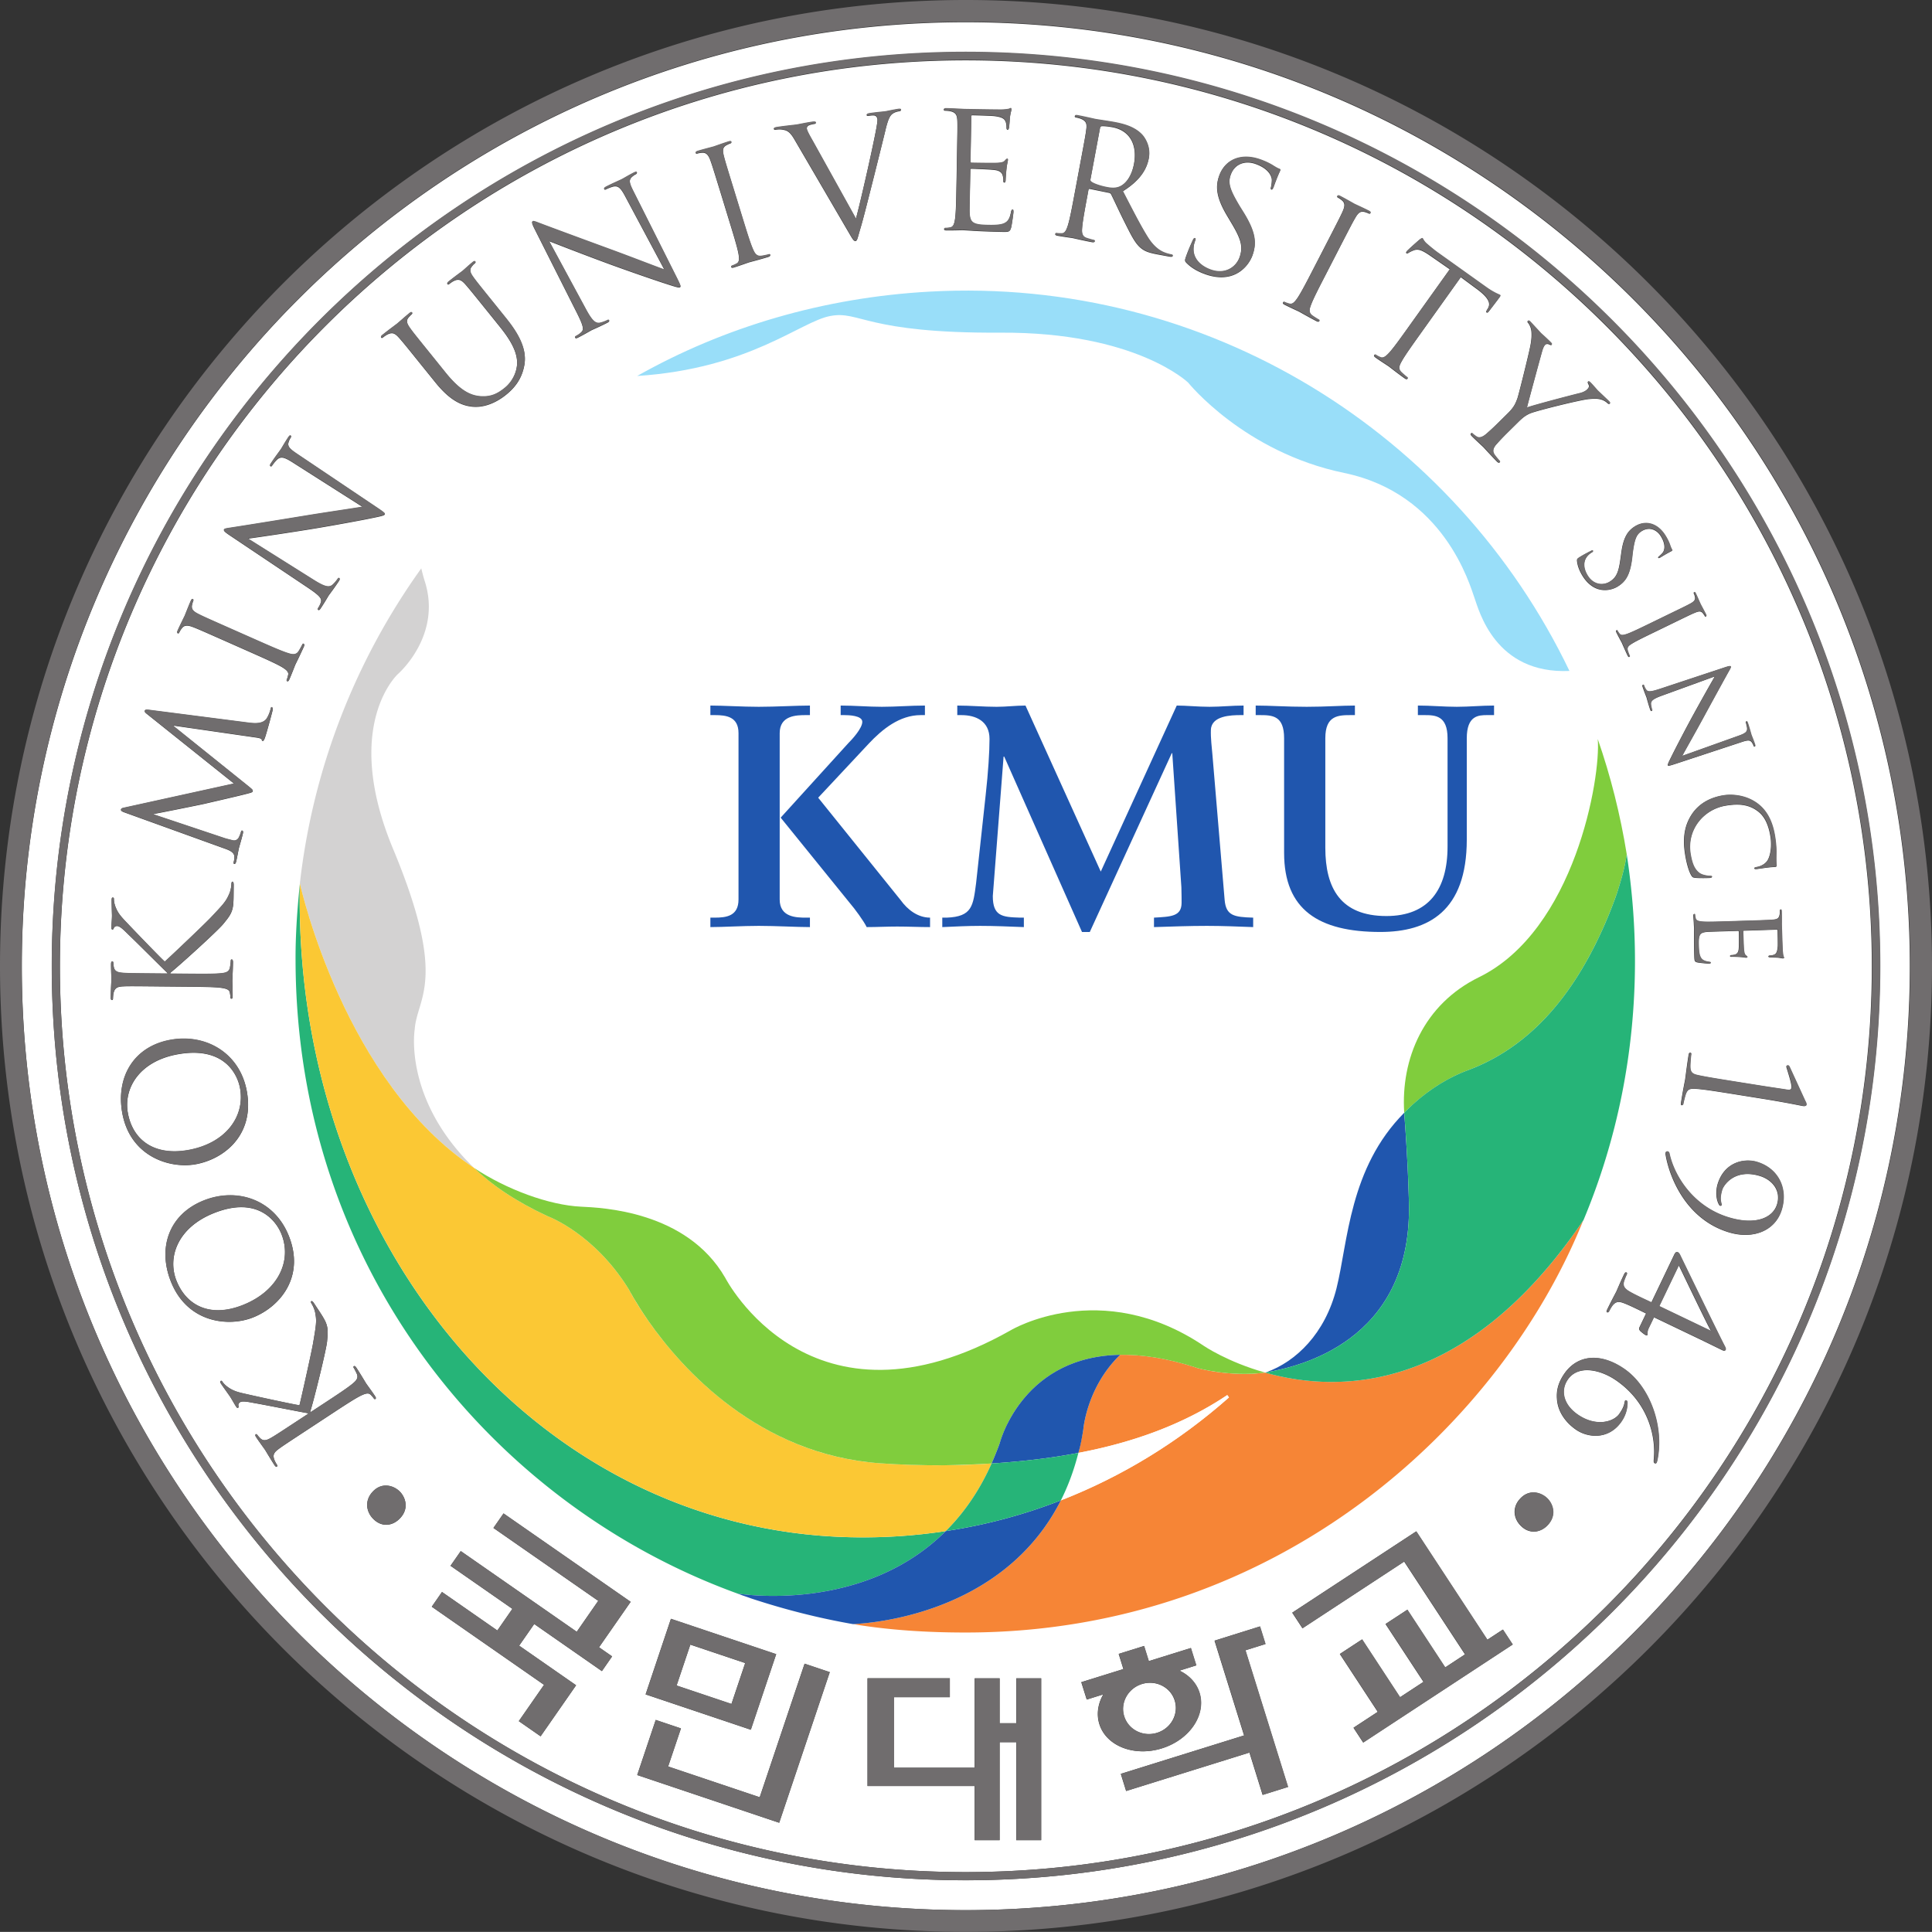
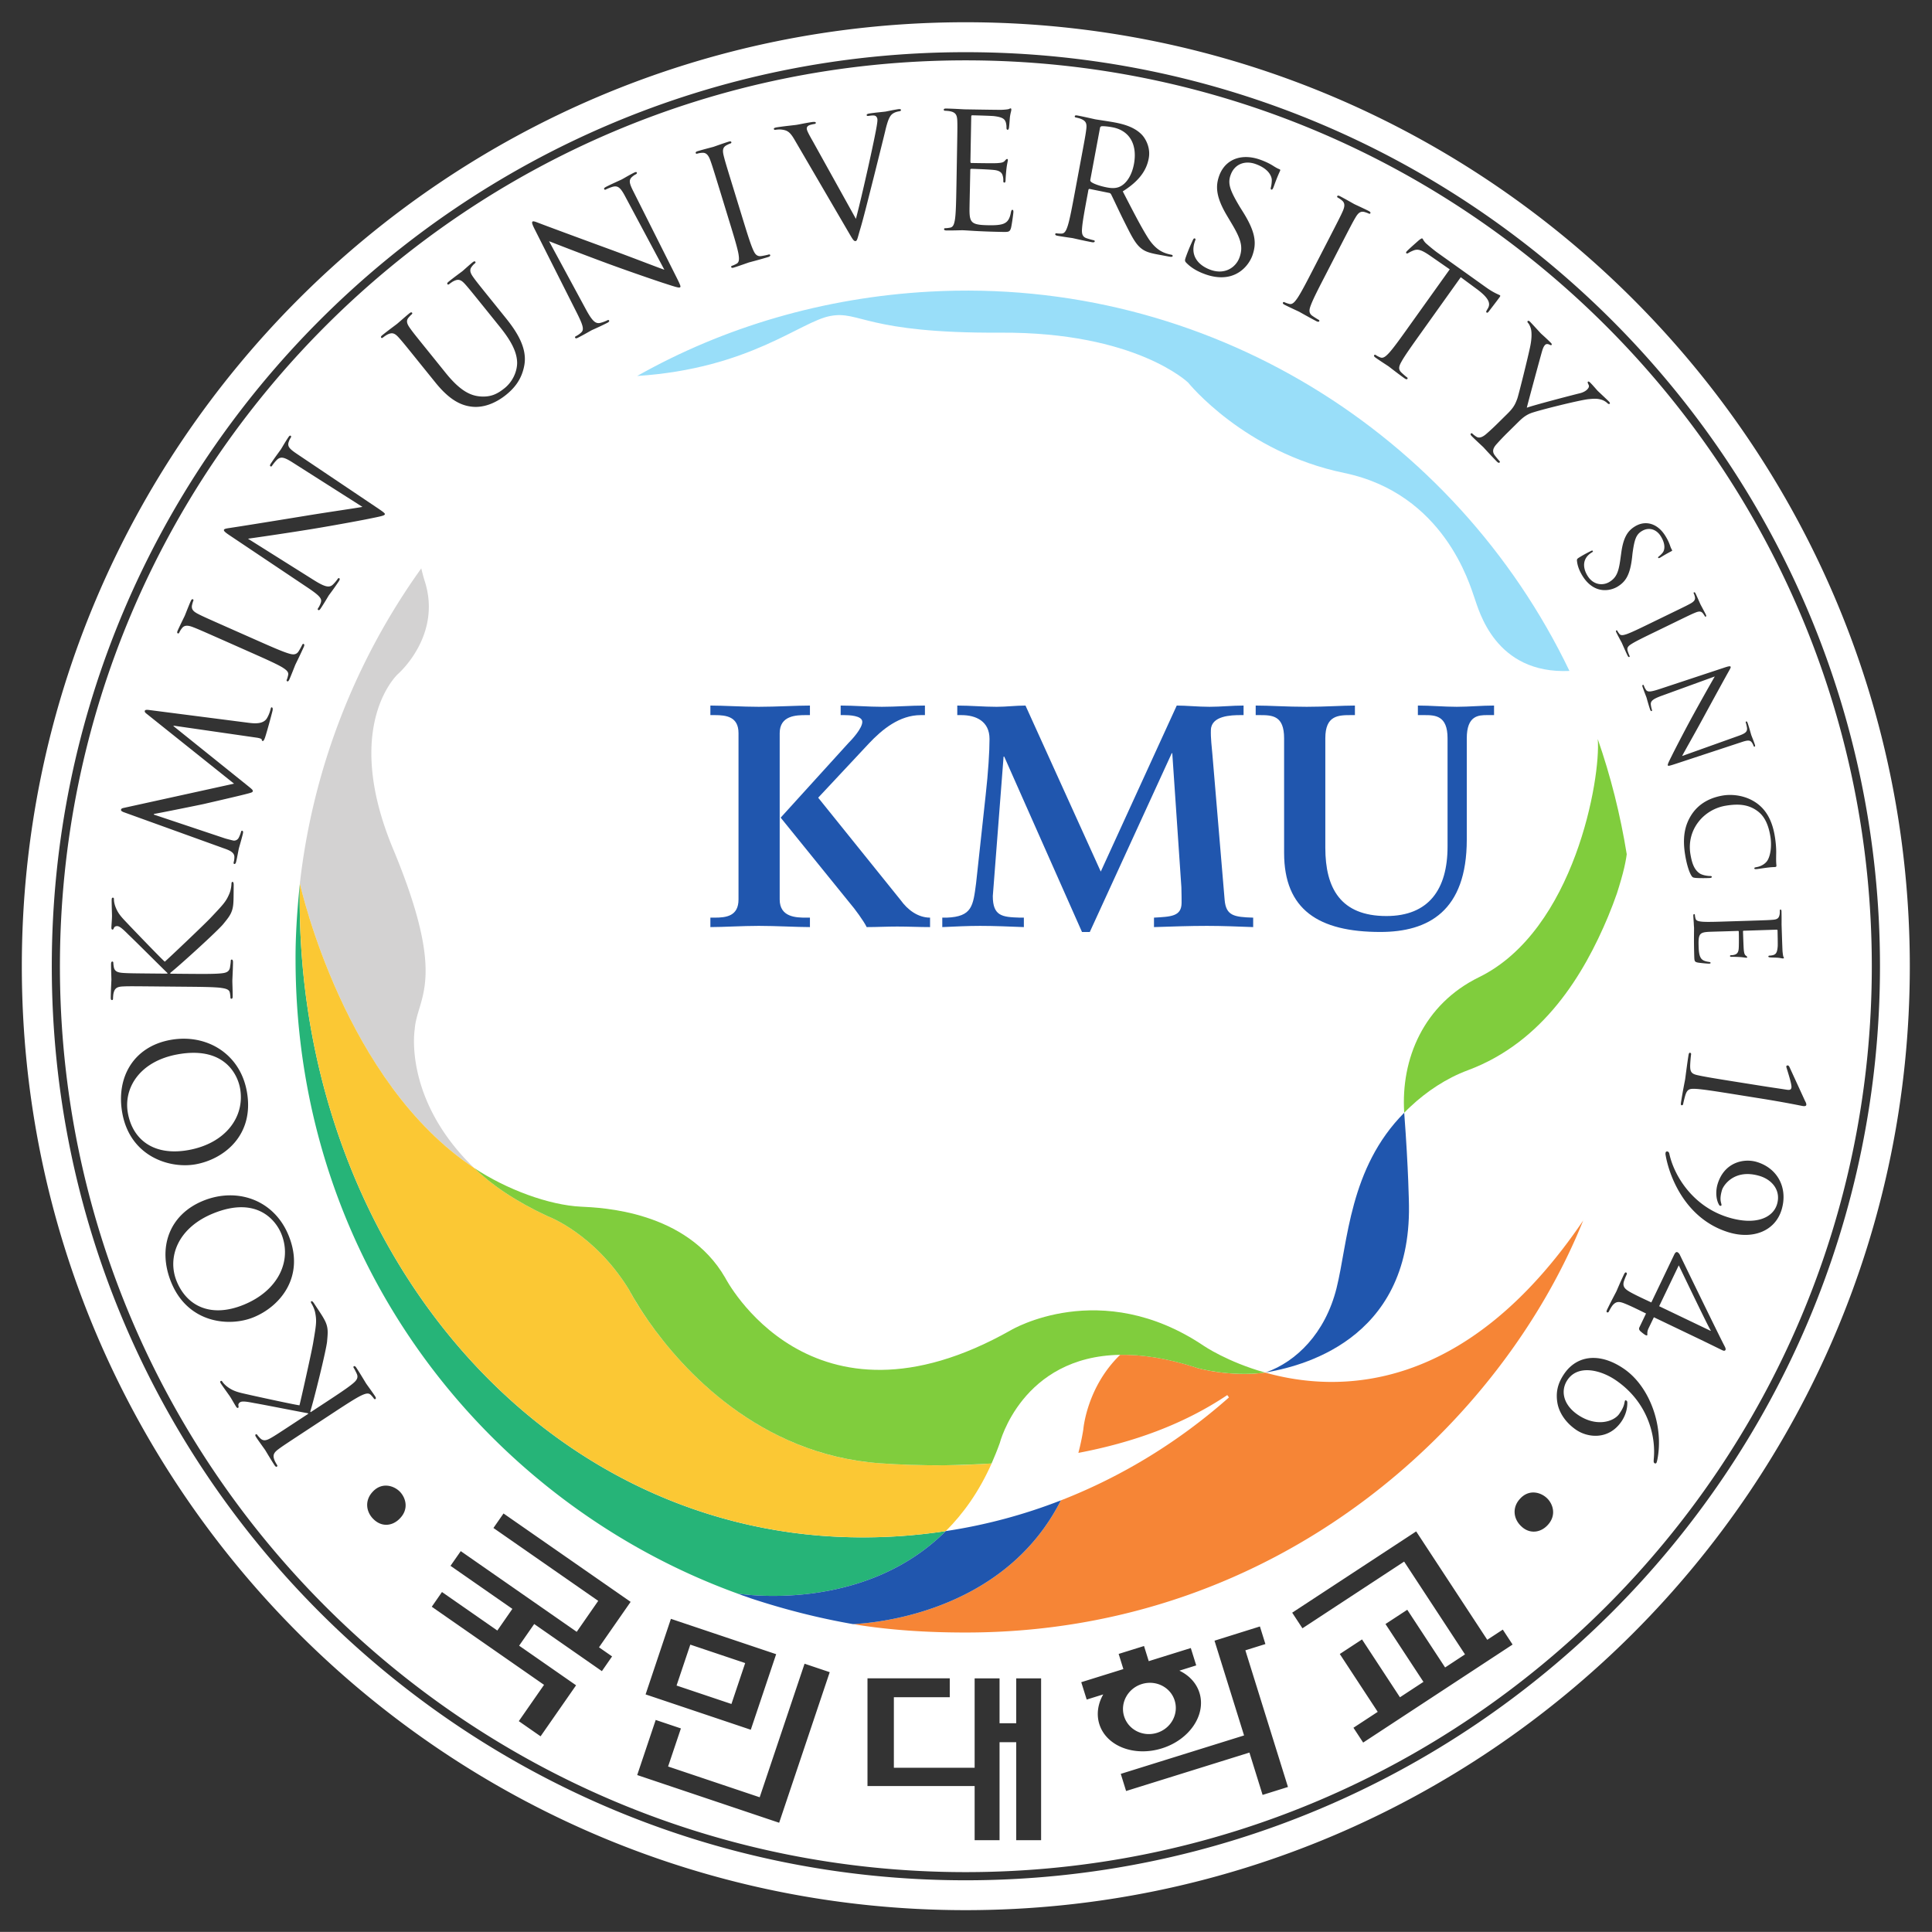
<svg xmlns="http://www.w3.org/2000/svg" xml:space="preserve" width="900.047" height="900" viewBox="0 0 900.047 900">
  <rect x="0" y="0" width="900.047" height="900" fill="#333333" stroke="none" />
  <path d="M220.197 686.563c-181.882 0-329.84-148.006-329.84-329.938 0-181.889 147.958-329.854 329.84-329.854 181.952 0 329.982 147.965 329.982 329.854 0 181.932-148.03 329.938-329.982 329.938zm0-10.461c176.214 0 319.554-143.32 319.554-319.477 0-176.128-143.34-319.418-319.554-319.418-176.114 0-319.368 143.29-319.368 319.418 0 176.157 143.254 319.477 319.368 319.477zm0-2.855c-174.523 0-316.528-142.042-316.528-316.622 0-174.551 142.005-316.563 316.528-316.563 174.637 0 316.699 142.012 316.699 316.563 0 174.58-142.062 316.622-316.7 316.622zm15.754-16.786c.171 0 .229-.235.214-.511 0-.392-.298-1.065-.497-2.636-.058-.568-.213-3.04-.34-3.714-.059-.285-.186-.619-.414-.619-.34.007-.44.291-.44.746.015.398-.03 1.35-.298 2.032-.37.916-.923 1.598-3.963 1.99-.952.127-7.09.29-7.715.296-.227.015-.34-.155-.34-.553l-.284-15.548c0-.39.044-.568.327-.568.739-.015 7.67-.143 8.963-.052 1.35.093 2.145.185 2.67.746.384.44.625.718.853.71.17 0 .286-.113.271-.454-.014-.334-.313-1.287-.511-3.14a77.009 77.009 0 0 1-.286-3.608c0-.448-.014-1.073-.411-1.058-.285 0-.383.227-.383.511.015.561.015 1.129-.199 1.868-.199.788-.697 1.754-2.899 2.017-1.52.199-7.088.405-8.04.426-.285 0-.397-.163-.397-.384l-.102-4.964c-.029-1.91-.198-8.446-.17-9.633.1-3.893.938-4.637 6.465-4.737 1.463-.022 3.935-.065 5.413.526 1.477.596 2.172 1.71 2.598 4.012.128.618.242.84.526.84.341-.015.341-.455.327-.853-.015-.455-.525-4.276-.824-5.455-.425-1.456-.88-1.442-3.068-1.406-8.51.149-12.289.553-13.922.581-.285.007-3.822-.106-5.527-.072-.61.007-.879.128-.879.462 0 .177.113.341.454.334.511-.007 1.18.092 1.69.192 1.137.213 1.435 1.44 1.69 3.067.327 2.365.398 6.82.497 12.226l.172 9.915v.003c.156 8.794.184 10.37.113 12.174-.085 1.911-.512 2.835-2.373 3.254-.455.113-1.405.2-1.916.206-.213.007-.441.121-.441.342.014.34.297.454.908.433 2.543-.043 6.081-.278 6.365-.278.384 0 11.606-.206 12.9-.17 1.078.036 1.988.135 2.428.234.284.051.512.277.795.27zm-38.954-.25c.36.01.567-.075.599-.283.043-.284-.171-.425-.611-.49-.383-.065-1.621-.248-2.572-1.072-.654-.61-1.35-1.684-2.287-5.697-.383-1.648-2.159-8.757-3.977-16.03-2.188-8.645-3.794-15.053-4.674-17.966-1.066-3.579-1.15-4.502-1.719-4.58-.654-.107-1.051.632-2.515 3.146l-18.753 32.127c-1.69 2.94-2.614 3.432-4.66 3.687-.866.1-1.817-.037-2.144-.086-.326-.051-.469.1-.511.327-.044.326.51.47 1.391.597 2.685.405 5.882.71 6.55.818.553.077 3.04.617 5.156.937.995.15 1.52.113 1.563-.171.044-.27-.099-.412-.497-.47-.61-.091-1.605-.296-2.074-.588-.569-.376-.625-.846-.553-1.229.1-.724 1.021-2.352 2.187-4.405l14.959-26.934c2.116 7.955 6.69 28.518 7.316 32.716.142.874.256 1.691.185 2.188-.073.455-.327.981-.924 1.18-.696.12-1.534-.007-2.145-.1-.341-.044-.625-.029-.668.242-.044.334.27.497 1.166.633 2.23.333 4.815.54 5.483.646.327.058 2.713.574 4.318.816.153.023.29.037.41.04zm61.91-2.195c.115-.005.247-.022.4-.048 2.486-.47 5.953-1.284 6.237-1.335.61-.113 4.844-.732 6.562-1.051 3.495-.654 7.145-1.684 9.689-4.333 1.193-1.25 3.125-4.426 2.4-8.247-.752-4.1-3.238-7.877-9.077-11.542 3.452-6.67 6.309-12.297 8.865-16.332 2.401-3.721 4.688-4.772 6.024-5.255 1.023-.363 1.79-.494 2.13-.567.27-.05.47-.257.426-.42-.057-.335-.412-.385-1.406-.2l-3.935.733c-3.097.582-4.433 1.121-5.726 2.159-2.145 1.718-3.579 4.8-5.966 9.539-1.747 3.48-3.665 7.686-4.503 9.326-.185.263-.326.404-.653.47l-6.79 1.385c-.284.043-.427-.1-.485-.377l-.24-1.328c-.994-5.32-1.805-9.696-1.975-12.069-.128-1.64-.014-2.925 1.606-3.451.753-.255 1.946-.598 2.443-.69.34-.064.412-.256.382-.42-.056-.27-.354-.382-.965-.276-3.054.568-6.507 1.383-6.79 1.441-.058.007-3.565.5-5.227.805-.611.12-.87.277-.812.61.03.17.172.314.513.248.496-.093 1.178-.1 1.703-.085 1.137.015 1.65 1.18 2.161 2.75.724 2.273 1.533 6.647 2.528 11.96l1.818 9.746c1.62 8.652 1.904 10.2 2.117 11.99.241 1.904-.028 2.877-1.79 3.601-.413.199-1.35.427-1.846.526-.228.035-.429.185-.385.412.043.251.222.34.567.325zm9.425-3.784a4.53 4.53 0 0 1-.601-.014.672.672 0 0 1-.568-.583l-3.381-18.113c-.057-.277.014-.518.256-.73.738-.662 3.211-1.528 5.654-1.976 1.336-.248 2.912-.383 4.347.27 2.187.973 4.19 3.694 4.986 7.906 1.279 6.918-1.591 11.756-7.53 12.864-1.246.233-2.413.357-3.163.376zM138.01 644.92a.36.36 0 0 0 .317-.27c.058-.22-.113-.397-.34-.455-.37-.113-.668-.27-1.294-.583-1.363-.718-1.52-1.761-1.051-3.672.426-1.762.881-3.267 3.467-11.67l2.912-9.49c1.59-5.164 2.883-9.425 3.85-11.606.638-1.513 1.32-2.592 3.011-2.316.782.121 2.003.377 2.486.526.327.1.482-.036.54-.184.072-.27-.143-.52-.74-.698-2.954-.909-6.406-1.79-6.676-1.875-.27-.077-3.607-1.285-5.226-1.775-.598-.192-.897-.164-.996.163-.044.163.015.356.328.455.496.15 1.107.455 1.561.703 1.009.555.91 1.82.653 3.453-.425 2.344-1.732 6.598-3.323 11.776l-2.898 9.476c-2.585 8.403-3.054 9.916-3.68 11.606-.68 1.797-1.491 2.55-2.77 2.45-.639-.014-1.349-.176-1.732-.29-.213-.072-.47-.029-.526.178-.1.334.127.525.723.703 1.777.547 5.23 1.42 5.485 1.506.284.085 3.622 1.292 5.241 1.783.291.092.515.13.678.106zm180.405-5.47c1.506-.031 3.12-.339 4.804-.944 2.06-.746 3.537-1.513 4.745-2.309.937-.568 1.336-.773 1.762-.93.426-.149.482-.298.397-.56-.1-.264-.938-1.933-2.23-5.548-.313-.846-.553-1.18-.81-1.081-.326.113-.283.398-.184.839.185.66.37 2.201.27 2.898-.114.703-.74 3.437-5.627 5.198-3.651 1.315-7.33.066-8.722-3.807-1.094-3.018-.27-5.363 3.252-11.237l1.067-1.705c4.489-7.174 4.787-10.995 3.268-15.243-.782-2.173-3.083-5.895-7.672-7.173-2.855-.775-5.952-.384-8.808.653-2.5.888-4.8 2.138-6.59 3.984-.611.632-.583.868-.073 2.296.952 2.656 1.918 4.701 2.288 5.525.255.568.455.796.725.703.326-.12.31-.299.155-.717-.17-.476-.44-1.223-.54-2.025-.625-4.205 2.345-6.946 5.91-8.23 5.087-1.827 8.893.937 10.115 4.332 1.307 3.65.54 6.328-2.67 11.726l-1.678 2.827c-3.963 6.635-4.048 10.378-2.755 13.987 1.534 4.256 5.082 6.638 9.6 6.542zm-213.52-5.245c.182.03.317-.014.402-.167.086-.2-.03-.448-.383-.633-.256-.12-.597-.304-1.137-.758-1.477-1.194-1.121-2.401.413-5.413l14.817-29.514c1.676-3.324 1.705-3.623 1.349-3.807-.397-.2-1.292.051-5.298 1.364-.81.227-11.793 3.948-20.017 6.981-9.022 3.332-17.9 6.792-20.43 7.786l12.843-23.747c2.188-4.07 3.353-5.127 4.916-4.837 1.08.228 2.216.74 2.67.967.242.128.44.107.554-.1.143-.305-.098-.554-.709-.86-2.855-1.448-4.945-2.315-5.4-2.55-.454-.226-2.485-1.442-4.744-2.592-.512-.249-.837-.354-1.008-.006-.113.206-.015.383.24.511.398.206 1.28.702 1.905 1.342 1.08.987.597 2.571-1.718 7.153l-14.535 28.832c-.994 1.96-1.12 2.592-.709 2.79.398.207 1.818-.468 2.557-.717 1.193-.476 12.785-4.772 24.732-9.148 7.672-2.813 16.253-6.173 18.71-7.018l-13.495 25.258c-1.69 3.247-2.6 4.178-4.376 3.787-1.008-.255-2.187-.789-2.585-.995-.355-.177-.483-.058-.583.15-.156.305.227.554.823.86 2.259 1.143 4.76 2.222 5.3 2.493.568.283 2.144 1.27 4.204 2.322.277.134.509.237.692.266zm245.53-8.235c.164-.006.377-.087.654-.229 1.648-.845 4.73-2.621 4.986-2.75.242-.127 3.481-1.604 4.987-2.378.54-.285.738-.511.596-.816-.114-.2-.355-.193-.568-.094-.34.178-.668.285-1.322.498-1.477.448-2.33-.2-3.323-1.904-.924-1.549-1.648-2.955-5.683-10.768l-4.532-8.816c-2.486-4.808-4.532-8.765-5.355-10.995-.597-1.534-.867-2.798.526-3.764.654-.462 1.704-1.13 2.159-1.364.298-.15.327-.355.242-.504-.128-.249-.456-.27-1.01.008-2.741 1.427-5.825 3.203-6.08 3.331-.256.127-3.48 1.598-4.987 2.379-.553.284-.752.512-.596.817.085.15.256.242.554.085.454-.227 1.108-.44 1.605-.568 1.108-.32 1.932.653 2.87 2.002 1.335 1.975 3.382 5.939 5.853 10.74l4.546 8.816c4.02 7.813 4.744 9.22 5.47 10.875.78 1.754.724 2.856-.257 3.68-.469.433-1.094.816-1.448 1.008-.2.1-.342.298-.242.498.078.152.192.22.356.214zm29.277-14.942a.151.151 0 0 0 .088-.019c.313-.234.453-1.023 1.619-1.996 1.235-1.087 2.912-2.422 3.466-2.82l17.204-12.28c2.926-2.089 4.504-2.515 4.859-2.779.228-.163.043-.439-.157-.709-.995-1.378-3.38-4.453-3.75-4.95-.298-.412-.553-.498-.738-.37-.242.164-.228.37.185 1.044l.312.532c.81 1.513.497 3.325-3.835 6.557l-5.712 4.219-13.851-19.405c-3.14-4.404-5.726-8.02-6.876-10.115-.81-1.428-1.265-2.636-.015-3.794.582-.554 1.52-1.37 1.932-1.661.284-.192.27-.398.17-.54-.17-.227-.496-.2-.993.162-2.53 1.797-5.315 4-5.542 4.163-.227.163-3.224 2.089-4.587 3.069-.512.362-.669.618-.484.895.1.135.299.206.568.015.413-.3 1.023-.599 1.506-.797 1.051-.477 2.004.37 3.126 1.57 1.606 1.762 4.19 5.377 7.33 9.788l13.865 19.4-6.861 4.758c-2.87 1.975-4.205 2.443-5.725 1.868-1.065-.419-1.421-.647-1.79-.867-.398-.263-.597-.262-.782-.135-.142.1-.141.306.059.583.326.455 4.062 3.743 4.418 4.042.248.186.747.562.991.572zm-331.236-8.036c.16.037.284-.007.39-.139.143-.17.03-.404-.141-.546a4.992 4.992 0 0 1-.995-1.015c-.994-1.172-.753-2.202.397-3.808 1.051-1.478 2.032-2.706 7.559-9.546l3.78-4.696c3.82-4.731 7.541-10.427 6.547-16.365-.895-5.357-3.835-8.446-6.42-10.534-1.492-1.208-6.067-4.603-11.55-4.176-3.808.326-7.956 2.059-13.113 8.459l-5.17 6.4c-5.512 6.848-6.507 8.07-7.729 9.405-1.293 1.42-2.202 1.84-3.907.98-.411-.192-1.193-.752-1.59-1.065-.171-.142-.426-.198-.569-.022-.213.256-.058.525.426.916 1.975 1.59 4.746 3.616 5.143 3.936.398.32 2.926 2.57 4.247 3.636.47.39.767.476.98.213.142-.17.03-.404-.14-.546-.299-.249-.54-.498-.995-1.017-1.037-1.128-.754-2.201.397-3.807 1.037-1.477 2.032-2.706 7.558-9.546l4.944-6.138c5.1-6.321 8.694-7.905 12.032-8.182 3.779-.291 6.067.909 8.567 2.926 2.67 2.153 4.29 5.556 4.346 8.716 0 4.127-2.485 8.275-6.136 12.793l-4.418 5.49c-5.512 6.833-6.507 8.063-7.714 9.398-1.307 1.414-2.216 1.84-3.907.98-.426-.192-1.207-.753-1.605-1.08-.17-.134-.412-.184-.554-.014-.213.27-.073.532.412.916 1.974 1.598 4.489 3.41 4.759 3.622.313.242 2.259 2.039 3.565 3.104.25.196.444.315.604.352zm368.46-20.773c.146-.02.324-.121.524-.325.753-.76 3.595-3.885 3.794-4.091.284-.277 1.903-1.677 3.45-3.239.442-.44.399-.64.243-.803-.17-.155-.44.043-.966.248-.468.156-.91.121-1.236-.19-.469-.477-.753-1.151-1.037-2.075-.525-1.79-4.93-18.02-5.37-19.895 2.428.909 16.238 4.495 18.354 5.007 1.35.312 2.188.824 2.713 1.335.569.562.853 1.15.483 1.754-.227.483-.383.795-.184.995.156.162.484 0 .867-.405 1.037-1.037 2.187-2.437 2.5-2.757.24-.241 3.21-3.012 3.963-3.772.284-.283.44-.595.284-.758-.198-.199-.525-.114-.838.206-.44.44-1.35 1.043-2.386 1.285-1.279.326-2.188.292-4.148.107-2.913-.27-17.872-3.97-20.315-4.951-2.031-.825-3.268-2.054-4.59-3.36l-3.452-3.41a88.595 88.595 0 0 1-3.892-4.083c-1.08-1.229-1.605-2.458-.568-3.822.469-.646 1.265-1.59 1.62-1.96.241-.242.199-.442.073-.555-.2-.206-.512-.12-.952.32-2.173 2.21-4.546 4.844-4.745 5.05-.199.198-2.827 2.6-4.006 3.801-.44.44-.555.724-.314.965.114.114.314.157.556-.092.355-.356.909-.76 1.349-1.037.952-.647 2.187-.135 3.423.937 1.805 1.549 3.495 3.21 4.134 3.843l3.451 3.41c2.16 2.138 2.642 3.41 3.281 5.079.37.916 3.879 15.002 4.56 18.46.498 2.472.511 4.454.285 5.654-.2 1.001-.71 2.003-1.065 2.365-.199.2-.314.477-.13.676a.33.33 0 0 0 .15.079c.042.01.087.011.136.005zM-15.88 542.093a.303.303 0 0 0 .212-.055c.185-.121.198-.406-.03-.733a4.799 4.799 0 0 1-.597-1.214c-.71-1.768.199-2.642 2.997-4.518l27.42-18.425c3.096-2.066 3.266-2.316 3.053-2.65-.256-.369-1.15-.588-5.298-1.419-.81-.2-12.204-2.353-20.855-3.751a1221.55 1221.55 0 0 0-21.623-3.261l22.858-14.369h.002c3.906-2.471 5.442-2.813 6.663-1.797.824.73 1.564 1.726 1.848 2.152.156.234.34.312.525.192.285-.192.184-.54-.186-1.095-1.79-2.684-3.167-4.46-3.465-4.879-.271-.426-1.45-2.486-2.855-4.595-.313-.47-.554-.718-.88-.498-.186.12-.186.333-.03.568.255.369.766 1.243 1.008 2.102.44 1.392-.753 2.537-5.014 5.378l-26.837 17.978c-1.832 1.214-2.245 1.698-1.99 2.067.242.384 1.806.49 2.588.647 1.264.17 13.466 2.116 26.024 4.176 8.07 1.322 17.19 2.621 19.746 3.09l-24.164 15.37c-3.083 1.982-4.318 2.345-5.667 1.144-.753-.724-1.521-1.767-1.762-2.137-.228-.334-.399-.285-.583-.164-.285.192-.085.596.298 1.157 1.407 2.11 3.055 4.27 3.396 4.789.341.511 1.235 2.151 2.514 4.07.255.388.472.653.684.68zm473.553-30.612c2.642.09 5.233-1.43 7.098-4.468.838-1.35 1.321-2.45 1.648-3.444.27-.746.412-1.044.582-1.314.17-.277.142-.398-.044-.498-.156-.113-1.392-.68-3.75-2.137-.554-.341-.853-.42-.952-.249-.142.213.029.355.284.561.398.284 1.193 1.08 1.449 1.52.255.44 1.136 2.28-.838 5.476-1.478 2.394-4.12 3.353-6.664 1.783-1.974-1.215-2.556-2.918-3.224-7.827l-.155-1.45c-.71-6.087-2.26-8.388-5.045-10.1-1.42-.88-4.403-1.953-7.572-.604-1.975.853-3.551 2.466-4.702 4.34-1.008 1.634-1.746 3.38-1.93 5.235v-.001c-.058.64.057.76.994 1.343 1.747 1.066 3.21 1.782 3.793 2.087.398.206.624.242.724.074.128-.206.044-.314-.227-.484-.313-.192-.795-.49-1.222-.895-2.258-2.11-1.818-5-.369-7.323 2.046-3.338 5.455-3.495 7.672-2.124 2.4 1.485 3.167 3.339 3.792 7.849l.327 2.358c.753 5.548 2.386 7.708 4.76 9.164 1.158.715 2.37 1.088 3.57 1.128zm17.226-24.13c.148-.018.28-.174.43-.482.582-1.208 1.59-3.574 1.69-3.752.085-.191 1.321-2.45 1.862-3.545.185-.404.213-.624-.015-.73-.156-.073-.299.036-.356.184-.128.256-.283.462-.567.867-.653.895-1.42.881-2.742.334-1.222-.49-2.245-.988-7.97-3.772l-6.464-3.14h-.001c-3.523-1.711-6.422-3.112-7.87-4.05-1.01-.631-1.706-1.234-1.322-2.413.17-.547.483-1.394.653-1.727.1-.214.03-.34-.085-.397-.185-.085-.37.043-.583.446-.98 2.025-1.974 4.384-2.074 4.57-.099.184-1.32 2.441-1.86 3.543-.185.404-.213.625.014.732.1.051.256.036.356-.185.156-.34.454-.74.681-1.03.512-.668 1.408-.463 2.53-.093 1.634.568 4.546 1.975 8.068 3.687l6.463 3.146c5.725 2.77 6.75 3.275 7.886 3.915 1.221.688 1.661 1.349 1.448 2.244-.085.469-.27.958-.398 1.214-.073.15-.073.327.073.406a.281.281 0 0 0 .154.028zm-524.959-2.43a.38.38 0 0 0 .213-.034c.213-.093.227-.35.127-.555-.156-.355-.243-.69-.413-1.35-.355-1.513.342-2.309 2.09-3.21 1.604-.832 3.053-1.471 11.094-5.037l9.064-4.013c4.944-2.188 9.021-3.992 11.294-4.695 1.563-.504 2.826-.703 3.72.753a25.92 25.92 0 0 1 1.237 2.23c.142.313.341.342.484.278.255-.121.312-.447.058-1.016-1.264-2.827-2.856-6.002-2.969-6.265-.114-.248-1.392-3.572-2.074-5.113-.256-.57-.468-.776-.781-.648-.156.073-.27.242-.129.555.213.461.37 1.122.483 1.634.242 1.122-.767 1.881-2.173 2.748-2.06 1.214-6.123 3.018-11.067 5.213l-9.063 4.021c-8.04 3.552-9.49 4.197-11.18 4.822-1.79.668-2.899.541-3.652-.474a6.994 6.994 0 0 1-.923-1.506c-.085-.207-.285-.37-.498-.277-.312.142-.284.439-.044 1.008.753 1.697 2.345 4.88 2.458 5.143.114.249 1.393 3.558 2.09 5.114.18.42.353.646.554.675zM487.27 461.48c.176-.016.265-.089.303-.211.099-.306-.54-1.243-.796-1.761-.469-.795-4.773-8.638-9.177-16.735-2.827-5.2-6.137-10.99-7.003-12.651l19.519 6.975c2.514.881 3.267 1.435 3.181 2.735-.085.753-.34 1.647-.439 1.967-.085.263.013.335.17.399.227.078.37-.228.526-.69.582-1.74 1.08-3.636 1.221-4.062.142-.426.682-1.663 1.222-3.254.128-.426.198-.71-.044-.788-.156-.05-.326.066-.411.334-.073.199-.157.468-.427.894-.696 1.186-1.605 1.06-3.921.286l-22.715-7.487c-2.558-.845-2.77-.833-2.87-.563-.099.313.17.917 1.548 3.652.242.547 4.078 8.027 7.118 13.595a782.478 782.478 0 0 0 7.743 13.81l-18.384-6.685c-3.139-1.129-4.02-1.855-3.977-3.006.058-.795.298-1.662.412-2.017.073-.192.015-.333-.128-.382-.226-.078-.383.134-.553.596-.725 2.202-1.122 3.794-1.235 4.141-.114.349-.782 1.94-1.364 3.673-.128.398-.171.638.113.723.142.059.27-.036.327-.227.1-.313.37-.994.767-1.511.582-.875 1.775-.698 5.299.481l22.204 7.353c.94.31 1.477.441 1.77.416zM-22.4 447.13c.04.011.086.01.14-.005.326-.078.368-.618.212-1.264-.284-1.208-1.876-7.088-2.529-9.077-.412-1.229-.653-1.471-.923-1.4-.213.05-.298.192-.284.477 0 .283-.91.568-1.917.696l-28.91 4.176-.03-.164 25.245-20.28c2.13-1.732 2.586-2.016 2.458-2.513-.085-.384-.695-.52-2.912-1.087-3.04-.774-13.653-3.211-14.264-3.353-1.108-.249-15.726-3.217-17.36-3.459l-.043-.22 24.89-8.326c.867-.262 1.846-.496 2.77-.723.824-.2 1.676.227 2.044 1.015.455.88.697 1.69.783 2.017.043.22.213.412.369.377.398-.093.413-.455.256-1.108-.483-2.031-1.279-4.618-1.378-5.058-.128-.49-.597-3.168-.952-4.638-.128-.547-.326-.91-.724-.817-.156.036-.2.342-.144.618.115.434.214.816.242 1.683.1 1.883-1.988 2.565-4.02 3.283l-34.762 12.55c-.582.257-.923.512-.837.839.072.334.34.504 1.007.632l38.5 8.46-30.516 24.391c-.44.341-.781.647-.681 1.03.085.39.567.448 1.633.306l34.522-4.44h.001c2.032-.255 5.185-.604 6.52 1.563.881 1.47 1.221 2.891 1.35 3.438.054.208.123.348.244.38zm509.722-30.612c2.707.004 6.222-.638 9.354-2.875 2.813-2.025 5.314-5.37 6.323-11.571.27-1.613.525-3.894.483-5.925-.03-1.57-.058-2.905.073-4.205.044-.447-.114-.562-.341-.597-.327-.058-.838-.007-2.287-.17-1.35-.142-3.565-.504-4.176-.561-.611-.058-.867-.022-.91.227-.043.277.241.362.796.454 1.562.263 3.11 1.18 3.821 2.373.98 1.605 1.563 4.887.98 8.432-.88 5.355-2.87 7.592-4.475 8.771-3.31 2.479-7.003 2.565-11.11 1.89-7.684-1.264-13.764-8.346-12.343-16.962.511-3.019 1.263-5.334 3.181-6.67 1.023-.702 2.885-.937 3.623-.937.455-.007.64-.058.668-.306.044-.199-.227-.327-.554-.376-.284-.051-3.865-.135-5.3.036-.795.114-.895.178-1.336.853-.909 1.506-1.704 4.517-2.116 7.096-1.008 6.037-.184 10.349 2.146 14.006l-.003-.002c2.87 4.483 7.288 6.202 11.11 6.834.677.11 1.49.183 2.393.185zM-36.04 386.145c.285-.007.454-.284.44-1.243l-.028-2.877c-.014-1.577-.015-2.641-.142-3.892-.313-2.975-1.563-4.375-3.51-6.783-2.103-2.515-15.114-14.341-18.467-17.012v-.291l5.525-.051c5.413-.044 9.86-.086 12.232.17 1.633.156 2.883.483 3.111 2.173.127.789.256 1.683.256 2.195 0 .334.172.448.342.448.27-.007.44-.284.44-.91-.03-2.756-.228-6.023-.228-6.477-.014-.448.129-3.723.114-5.413 0-.618-.114-.895-.455-.895-.17 0-.341.12-.327.454 0 .512-.113 1.187-.212 1.698-.213 1.13-1.463 1.414-3.097 1.655-2.358.305-6.805.348-12.218.397l-9.916.092v.003c-8.793.079-10.37.093-12.174 0-1.918-.098-2.827-.539-3.239-2.393-.113-.455-.17-1.406-.184-1.918 0-.227-.114-.454-.342-.448-.34 0-.454.284-.44.903.03 2.542.214 5.86.228 6.2 0 .504-.142 3.779-.127 5.47.014.61.126.902.467.895.227-.007.326-.226.326-.454 0-.39.059-.74.157-1.414.27-1.52 1.222-1.968 3.196-2.11 1.804-.129 3.383-.15 12.176-.228l3.38-.029v.227c-1.065.966-11.336 11.26-13.524 13.313-1.605 1.59-3.069 3.067-4.02 3.074-.682.007-1.008-.27-1.193-.725-.114-.276-.227-.496-.454-.496-.285 0-.399.278-.399.682.03 1.123.214 2.87.214 4.212 0 .291-.129 4.013-.114 5.42 0 .617.113.845.397.845.284-.007.398-.114.398-.568-.014-.846.256-2.038.753-3.167.995-2.323 2.388-3.566 4.789-6.13 1.35-1.421 10.838-11.309 12.23-12.51 1.648 1.45 13.88 13.055 16.04 15.35 4.432 4.695 5.34 5.64 6.49 8.339.64 1.463.754 3.097.768 3.488 0 .39.114.73.341.73zm541.016-9.687c.255.007.341-.2.356-.646.058-1.833.029-4.411.029-4.61.014-.284.268-8.404.34-9.342.073-.774.17-1.428.256-1.747.044-.206.213-.363.227-.569 0-.113-.156-.162-.369-.17-.284-.014-.78.178-1.918.263-.411.036-2.216.052-2.7.121-.198.037-.453.106-.453.27-.015.241.184.334.51.341.285.015.981.073 1.464.292.64.305 1.122.73 1.292 2.94.058.696-.044 5.15-.058 5.597 0 .156-.142.24-.412.234l-11.265-.369c-.284-.007-.398-.059-.398-.264.03-.525.185-5.547.284-6.477.114-.973.227-1.54.639-1.896.34-.277.555-.434.555-.597 0-.121-.073-.205-.327-.213-.241-.014-.938.17-2.288.248-.824.058-2.329.092-2.613.085-.327-.015-.782-.029-.795.263 0 .199.156.285.369.292.397.014.809.028 1.334.205.569.185 1.251.577 1.35 2.175.1 1.1.06 5.142.03 5.83 0 .206-.142.286-.299.279l-3.595-.115c-1.377-.05-6.107-.155-6.974-.227-2.798-.213-3.31-.837-3.183-4.836.03-1.066.086-2.856.583-3.9.47-1.044 1.308-1.507 2.984-1.742.455-.072.624-.141.624-.354 0-.242-.312-.25-.61-.264-.327-.007-3.097.229-3.965.406-1.065.249-1.078.582-1.135 2.166-.185 6.166-.044 8.908-.073 10.08-.014.085-.073.78-.1 1.633-.058.817-.126 1.755-.155 2.366-.014.447.058.654.298.668.127 0 .256-.078.256-.32.014-.369.113-.853.212-1.222.185-.81 1.095-.987 2.288-1.108 1.705-.149 4.93-.044 8.85.085l7.174.22c6.365.206 7.501.248 8.808.369 1.393.128 2.017.477 2.272 1.834.073.327.087 1.015.074 1.384 0 .164.072.334.227.342zM-53.03 331.326c10.625-.015 19.945-6.78 22.034-18.476 2.727-15.194-7.956-23.633-17.928-25.423-8.993-1.612-22.872 2.656-25.615 17.956-2.23 12.48 3.978 23.214 16.892 25.53 1.553.278 3.099.415 4.617.413zm526.41-4.91c.213-.037.412-.291.37-.512-.114-.667-.37-3.423-.327-4.517.043-1.89.81-2.414 2.528-2.798 2.415-.554 7.204-1.328 12.772-2.216l9.731-1.549c3.011-.483 5.413-.81 8.467-1.293 1.108-.185 1.748-.17 1.89.718.17 1.065-1.223 5.27-1.663 6.776-.114.298-.142.475-.113.703.03.163.327.285.554.25.17-.023.368-.228.496-.477.17-.37 5.214-11.33 5.456-11.892.312-.56.526-1.043.455-1.434-.073-.447-.697-.461-1.25-.376-.455.078-5.91 1.229-14.434 2.593l-10.285 1.648c-5.569.88-10.357 1.647-12.843 1.76-1.761.059-2.629-.035-3.296-1.753-.312-.81-.853-3.12-.938-3.617-.029-.22-.283-.41-.511-.367-.284.036-.341.333-.227 1 .653 4.177 1.392 7.706 1.434 7.998.058.263.626 4.973 1.194 8.531.1.611.256.873.54.824zm-522.981-.022c-1.676 0-3.514-.163-5.531-.525-13.312-2.386-19.022-11.77-17.445-20.534 1.662-9.263 9.005-15.102 21.152-12.929 12.928 2.323 19.846 11.578 18.056 21.566-.784 4.369-4.503 12.415-16.232 12.422zm514.909-34.468a.697.697 0 0 0 .231-.03c.327-.093.525-.392.596-.768 1.577-7.423 8.027-18.432 20.699-22.268 9.446-2.855 15.499-.149 16.933 4.596 1.464 4.858-1.762 8.595-6.023 9.887-8.95 2.7-12.742-3.388-13.182-4.844-.768-2.535-.555-3.778-.327-4.61.113-.39.156-.632.113-.803-.059-.156-.298-.206-.454-.156-.17.058-.27.135-.384.348-1.194 2.068-1.165 5.064-.511 7.224 2.315 7.656 9.162 9.112 13.708 7.749 7.43-2.252 10.91-9.255 8.666-16.692-2.302-7.608-10.2-10.4-18.41-7.92h-.003c-15.158 4.58-20.84 19.483-22.133 27.062-.073.37-.03.711.044.932.054.16.22.283.436.293zm-502.626-15.347c8.833.19 17.101-4.61 20.926-14.056 5.81-14.312-2.913-24.767-12.317-28.574-8.453-3.431-22.915-2.11-28.754 12.301-4.759 11.749-.908 23.533 11.266 28.462 2.927 1.185 5.934 1.803 8.879 1.867zm4.472-4.15c-2.79.014-6.056-.602-9.856-2.142-12.53-5.078-16.18-15.435-12.842-23.682 3.537-8.722 11.933-12.926 23.369-8.288 12.175 4.93 17.047 15.42 13.226 24.81-1.428 3.532-5.525 9.258-13.897 9.302zm501.511-15.673a.55.55 0 0 0 .325-.057c.412-.191.696-.645.853-.972.213-.476 14.049-28.974 15.512-31.673.355-.675.568-1.151.397-1.506-.17-.355-.61-.334-1.107-.092-.767.362-4.802 2.364-7.601 3.707l-16.31 7.812-1.86-3.863c-.654-1.37-.341-2.151-.44-2.35-.114-.255-.468-.086-.725.042-.256.12-1.308.93-1.819 1.42-.383.505-.439.781-.14 1.385l2.244 4.682c-1.677.802-5.556 2.784-7.886 3.643-1.591.582-2.656.59-3.835-.838-.496-.64-1.037-1.633-1.278-2.145-.128-.248-.427-.362-.626-.256-.254.12-.226.42.03.981 1.35 2.8 3.054 5.973 3.225 6.328.17.355 1.335 3.175 2.67 5.967.27.554.497.768.753.647a.46.46 0 0 0 .213-.605 23.146 23.146 0 0 1-.993-2.456c-.555-1.804.34-2.672 1.79-3.553 2.145-1.271 6.107-3.046 7.784-3.85l8.026 16.772c.223.453.488.785.798.83zm.765-4.639-6.847-14.276 17.999-8.624.043.107c-.952 1.392-10.4 21.216-11.195 22.793zM-8.33 239.594c.21-.011.474-.24.858-.838l1.592-2.406c.866-1.315 1.448-2.21 2.03-3.304 1.42-2.65 1.152-4.517.882-7.593-.355-3.26-4.575-20.33-5.868-24.413l.142-.235 4.617 3.027c4.533 2.976 8.24 5.411 10.073 6.946 1.264 1.044 2.117 2.01 1.378 3.545-.34.724-.74 1.533-1.024 1.96-.185.277-.1.468.044.56.242.157.54.008.867-.503 1.52-2.309 3.168-5.136 3.424-5.512.241-.377 2.187-3.02 3.111-4.426.34-.518.396-.817.113-1.009-.143-.092-.341-.085-.526.192a8.684 8.684 0 0 1-1.108 1.293c-.81.817-2.003.37-3.495-.34-2.13-1.06-5.852-3.502-10.37-6.471l-8.296-5.45c-7.345-4.83-8.666-5.689-10.115-6.776-1.535-1.15-2.045-2.016-1.349-3.785.156-.44.624-1.279.908-1.698.128-.184.156-.44-.03-.56-.283-.185-.538-.015-.88.503-1.377 2.117-3.067 4.987-3.251 5.278-.285.42-2.217 3.061-3.141 4.468-.341.518-.411.823-.128 1.008.2.12.413-.014.526-.198.228-.327.454-.575.923-1.08 1.065-1.115 2.118-.973 3.837.02 1.562.895 2.882 1.77 10.227 6.593l2.827 1.854-.127.192c-1.42.206-15.684 3.04-18.639 3.53-2.23.42-4.262.838-5.058.32-.568-.384-.696-.795-.581-1.265.058-.298.085-.547-.1-.675-.242-.156-.483.023-.696.349-.625.945-1.45 2.493-2.188 3.622-.157.242-2.33 3.252-3.112 4.432-.34.518-.369.767-.127.917.227.163.384.127.625-.242.47-.71 1.35-1.549 2.401-2.216 2.117-1.364 3.978-1.633 7.387-2.422 1.904-.433 15.3-3.367 17.133-3.58.555 2.117 4.232 18.567 4.758 21.678 1.08 6.365 1.307 7.665.768 10.541-.285 1.563-1.094 2.998-1.307 3.318-.213.334-.312.681-.127.796.06.038.123.06.193.055zm448.066-19.83c3.258-.04 6.86-1.275 10.558-3.817 9.007-6.194 13.95-19.988 11.664-31.68-.114-.547-.228-1.008-.355-1.2-.128-.184-.398-.27-.668-.079-.37.256-.27.803-.242 1.456.795 8.211-2.172 19.897-13.182 27.47-5.427 3.736-13.27 5.567-16.935.226-2.556-3.715-1.605-8.68 3.51-12.196 6.45-4.44 12.629-2.529 14.575.306v.002c.824 1.207 1.577 2.479 1.79 3.892.058.178.128.59.227.738.1.136.27.085.511-.073.228-.163.27-.396.257-.801.014-1.379-.284-3.9-2.074-6.5-4.433-6.456-11.706-5.696-15.84-2.855-3.665 2.521-5.939 5.996-6.521 9.412-.597 3.616.043 6.733 2.4 10.17 2.518 3.656 6.136 5.58 10.325 5.529zM17.823 175.131c1.669-.068 3.24-.822 4.37-1.838 2.073-1.882 3.678-5.909.496-9.403-2.528-2.834-6.237-3.347-9.135-.754-2.912 2.585-3.465 6.67-.696 9.725 1.528 1.722 3.295 2.339 4.965 2.27zm401.026-2.398c1.669-.07 3.232-.825 4.34-1.819 2.131-1.875 3.709-5.896.54-9.447-2.5-2.813-6.308-3.303-9.149-.717-2.954 2.6-3.465 6.662-.709 9.695 1.534 1.744 3.308 2.358 4.978 2.288zm-360.147-7.331 44.422-30.89-11.053-15.884 4.575-3.182-3.565-5.143-23.653 16.465-5.27-7.572 19.902-13.844-12.403-17.829-7.614 5.3 8.821 12.686-39.237 27.297 3.567 5.143 19.348-13.46 5.257 7.572-21.623 15.043 3.58 5.136 40.531-28.2 7.515 10.82-36.624 25.47zm318.957-6.265 24.846-37.881 5.428 3.56 3.423-5.221-52.222-34.259-3.395 5.179 8.481 5.56-13.255 20.216 7.77 5.094 13.255-20.217 8.212 5.385-13.269 20.215 7.614 4.986 13.226-20.165 6.947 4.568-21.267 32.431-35.543-23.311-3.58 5.455zM117.202 128.58l36.78-12.353-8.864-26.408-36.765 12.351Zm205.847-2.663 1.92-6.152-7.004-2.187 14.887-47.762-8.865-2.771-4.603 14.796-43.101-13.432-1.86 5.99 43.086 13.43-10.327 33.115zm-199.07-6.352-4.802-14.298 19.179-6.442 4.802 14.298zm158.569-.482 1.648-5.292 14.704 4.582 1.89-6.066-5.882-1.84c3.381-1.619 5.937-4.29 7.017-7.743 2.4-7.714-3.48-16.4-13.14-19.412-9.674-3.019-19.463.781-21.864 8.502-1.065 3.452-.483 7.103 1.378 10.356l-5.781-1.803-1.905 6.072 14.719 4.582-1.648 5.298zm-118.636-6.187 8.795-2.955-17.674-52.627-49.608 16.671 6.464 19.257 8.808-2.962-4.475-13.305 32.007-10.753zm21.991-5.1h28.754v-6.606h-19.534V76.53h28.228v31.247h8.708V92.084h5.824v15.692h8.696V51.22h-8.696v34.244h-5.824V51.22h-8.708v18.916h-37.448zm98.62-1.572a9.618 9.618 0 0 1-2.756-.438c-4.873-1.528-7.643-6.577-6.18-11.272 1.478-4.724 6.62-7.296 11.493-5.776 4.901 1.527 7.657 6.564 6.179 11.288-1.177 3.809-4.792 6.24-8.735 6.198z" style="fill:#fff;fill-opacity:1;fill-rule:nonzero;stroke:none;stroke-width:7.274" transform="matrix(1.333 0 0 -1.333 156.322 925.553)" />
-   <path d="M293.596 194.447c-248.097 0-449.918 201.9-449.918 450.053 0 248.096 201.821 449.947 449.918 449.947 248.191 0 450.129-201.85 450.129-449.947 0-248.154-201.938-450.053-450.13-450.053zm0 10.135c242.603 0 439.976 197.343 439.976 439.918 0 242.518-197.373 439.805-439.976 439.805-242.51 0-439.785-197.287-439.785-439.805 0-242.575 197.275-439.918 439.785-439.918zm0 13.95c-234.82 0-425.825 191.092-425.825 425.968 0 234.837 191.006 425.89 425.825 425.89 234.951 0 426.072-191.053 426.072-425.89 0-234.876-191.12-425.969-426.072-425.969zm0 3.806c232.849 0 422.265 189.388 422.265 422.162 0 232.735-189.416 422.084-422.265 422.084-232.697 0-422.037-189.35-422.037-422.084 0-232.774 189.34-422.162 422.037-422.162zm21.006 22.38c-.379-.008-.682.292-1.061.36-.587.133-1.8.264-3.238.313-1.725.047-16.687-.227-17.2-.227-.378 0-5.095-.313-8.486-.371-.814-.028-1.191.123-1.21.578 0 .294.303.446.587.455.682.01 1.949.124 2.555.276 2.482.558 3.05 1.79 3.164 4.337.095 2.406.058 4.508-.15 16.233v.004l-.229 13.22c-.133 7.208-.227 13.148-.662 16.301-.342 2.169-.74 3.806-2.254 4.09-.682.133-1.572.265-2.254.256-.455-.01-.605.209-.605.445 0 .446.358.606 1.171.616 2.274.045 6.99-.105 7.37-.096 2.178.038 7.216.576 18.562.775 2.917.048 3.525.067 4.092-1.875.399-1.572 1.078-6.667 1.098-7.273.019-.53.019-1.118-.436-1.137-.38 0-.53.295-.701 1.12-.568 3.068-1.495 4.554-3.465 5.349-1.97.788-5.266.73-7.217.701-7.368-.133-8.486-1.126-8.619-6.316-.038-1.582.188-10.296.227-12.844l.134-6.62c0-.293.15-.51.53-.51 1.27.027 8.693.303 10.72.567 2.936.351 3.6 1.639 3.866 2.69.285.985.285 1.742.265 2.49 0 .38.13.682.51.682.53.02.549-.813.549-1.41.02-.53.21-3.305.38-4.811.265-2.471.663-3.742.682-4.187.02-.455-.134-.606-.361-.606-.304-.01-.626.36-1.137.947-.7.748-1.76.871-3.56.994-1.724.122-10.966-.049-11.951-.068-.378 0-.436-.237-.436-.758l.379-20.73c0-.53.15-.758.453-.738.834.009 9.018.225 10.287.396 4.053.52 4.79 1.43 5.283 2.652.36.91.418 2.179.399 2.71 0 .605.132.984.586.993.303 0 .473-.445.55-.824.171-.9.378-4.195.456-4.953.264-2.094.662-2.992.662-3.514.02-.368-.058-.681-.285-.681zm-51.94.335a4.71 4.71 0 0 0-.547.054c-2.14.322-5.322 1.01-5.758 1.088-.89.142-4.337.416-7.31.862-1.194.18-1.613.398-1.555.843.057.361.436.38.89.323.815-.124 1.932-.294 2.86-.133.796.265 1.136.966 1.233 1.572.094.663-.057 1.753-.246 2.918-.835 5.597-6.934 33.014-9.756 43.621l-19.946-35.912c-1.553-2.737-2.783-4.907-2.916-5.873-.095-.511-.02-1.137.739-1.639.624-.389 1.95-.662 2.765-.785.53-.075.72-.265.662-.625-.057-.379-.757-.427-2.084-.228-2.822.426-6.137 1.146-6.875 1.25-.89.142-5.153.55-8.732 1.09-1.175.17-1.914.361-1.856.796.057.303.247.504.682.436.436-.065 1.704-.248 2.86-.115 2.727.34 3.958.995 6.212 4.916l25.004 42.836c1.952 3.352 2.482 4.337 3.354 4.195.757-.104.87-1.335 2.29-6.107 1.175-3.884 3.316-12.427 6.233-23.954 2.425-9.698 4.792-19.177 5.303-21.375 1.25-5.35 2.177-6.78 3.049-7.595 1.268-1.1 2.918-1.343 3.43-1.43.586-.085.872-.274.814-.652-.043-.278-.32-.39-.799-.377zm82.547 2.926c-.46-.021-.698.098-.756.433-.058.303.21.502.514.549.662.133 1.91.436 2.46.701 2.35.966 2.71 2.263 2.387 4.8-.284 2.388-.663 4.453-2.822 15.99l-2.424 12.993c-1.326 7.085-2.405 12.917-3.37 15.948-.683 2.092-1.366 3.646-2.882 3.666-.7.019-1.609.01-2.271-.114-.455-.087-.645.103-.684.33-.077.446.268.654 1.082.815 2.216.407 6.893 1.062 6.97 1.072.378.078 4.982 1.165 9.054 1.922.814.142 1.211-.009 1.287-.37.039-.216-.057-.472-.51-.558-.663-.123-2.254-.58-3.258-.92-2.16-.7-2.311-2.414-2.14-4.601.227-3.164 1.307-8.999 2.633-16.092l.32-1.772c.077-.369.267-.559.646-.501l9.053 1.847c.436.087.625.275.871.625 1.117 2.188 3.675 7.795 6.004 12.436 3.183 6.317 5.095 10.427 7.955 12.718 1.725 1.383 3.505 2.103 7.635 2.88l5.246.976c1.326.246 1.8.18 1.875-.266.058-.218-.209-.493-.568-.56-.454-.097-1.477-.273-2.84-.756-1.78-.644-4.83-2.045-8.031-7.008-3.41-5.38-7.218-12.882-11.82-21.775 7.784-4.887 11.099-9.924 12.103-15.389.966-5.095-1.611-9.329-3.201-10.996-3.392-3.532-8.258-4.906-12.918-5.777-2.292-.426-7.936-1.251-8.75-1.403-.38-.068-5.002-1.153-8.317-1.779a4.307 4.307 0 0 0-.533-.064zm12.566 5.044c1.002.027 2.557.191 4.22.502 7.917 1.478 11.743 7.928 10.038 17.153-1.06 5.616-3.732 9.243-6.648 10.54-1.914.872-4.015.692-5.795.36-3.258-.596-6.555-1.751-7.54-2.633-.322-.284-.417-.605-.341-.974l4.508-24.15c.077-.446.359-.702.758-.778.194-.022.467-.028.8-.02zm-173.761 7.084c-.218-.032-.516.02-.905.143-2.158.654-6.609 2.263-6.988 2.377-.34.113-4.944 1.278-7.312 2.008-.796.237-1.098.492-.965.937.075.276.417.334.7.237.512-.152 1.459-.368 2.311-.387 1.704-.133 2.785.871 3.694 3.267.834 2.254 1.458 4.27 4.906 15.475l3.863 12.635c2.122 6.904 3.865 12.575 4.432 15.701.341 2.178.474 3.865-.871 4.604-.606.331-1.42.738-2.082.937-.417.133-.496.39-.438.607.133.436.532.473 1.328.217 2.16-.652 6.61-2.263 6.97-2.367.359-.113 4.961-1.288 8.902-2.5.795-.237 1.08-.57.984-.93-.076-.198-.283-.379-.719-.246-.644.2-2.273.54-3.314.701-2.254.369-3.164-1.07-4.016-3.087-1.289-2.908-3.012-8.59-5.133-15.475l-3.882-12.652c-3.448-11.205-4.055-13.212-4.624-15.561-.624-2.548-.416-3.94 1.403-4.896.834-.416 1.232-.626 1.724-.778.303-.076.531-.312.454-.605a.48.48 0 0 0-.422-.362zm240.539 7.293c-6.025-.128-10.755 3.047-12.801 8.723-1.723 4.811-1.61 9.803 3.674 18.648l2.236 3.77c4.28 7.198 5.303 10.767 3.56 15.635-1.629 4.527-6.704 8.211-13.486 5.777-4.754-1.714-8.714-5.368-7.88-10.974.132-1.07.492-2.065.72-2.7.208-.558.229-.796-.207-.957-.36-.123-.626.18-.967.938-.492 1.099-1.781 3.825-3.05 7.367-.68 1.904-.717 2.218.097 3.06 2.387 2.462 5.455 4.129 8.787 5.313 3.808 1.383 7.937 1.904 11.745.871 6.117-1.705 9.185-6.667 10.228-9.564 2.026-5.664 1.628-10.76-4.357-20.325l-1.422-2.273c-4.697-7.832-5.795-10.958-4.336-14.982 1.856-5.164 6.76-6.83 11.629-5.077 6.516 2.348 7.35 5.994 7.502 6.932.133.928-.113 2.983-.36 3.863-.132.588-.19.968.246 1.12.342.131.662-.314 1.078-1.442 1.725-4.82 2.842-7.045 2.975-7.396.114-.35.04-.55-.53-.748-.567-.209-1.099-.483-2.349-1.24-1.61-1.062-3.58-2.085-6.326-3.079-2.245-.807-4.398-1.217-6.406-1.26zm-284.694 6.995c-.244.039-.552.175-.922.355-2.746 1.401-4.848 2.717-5.605 3.096-.72.36-4.055 1.8-7.066 3.324-.796.407-1.307.74-1.098 1.146.133.277.304.436.777.2.53-.275 2.102-.986 3.448-1.327 2.367-.52 3.58.721 5.834 5.05l17.994 33.677c-3.277-1.127-14.719-5.607-24.948-9.357-15.929-5.835-31.385-11.563-32.976-12.198-.984-.331-2.878-1.232-3.408-.957-.55.265-.38 1.107.945 3.721l19.379 38.443c3.087 6.11 3.73 8.221 2.29 9.537-.832.853-2.008 1.515-2.538 1.79-.341.17-.472.407-.32.681.226.464.66.324 1.343-.008 3.012-1.534 5.72-3.154 6.326-3.457.607-.313 3.392-1.468 7.2-3.4.814-.408 1.135-.74.945-1.147-.151-.274-.416-.302-.738-.133-.606.304-2.122.986-3.56 1.29-2.085.387-3.638-1.023-6.556-6.45L99.482 306.61a1559.51 1559.51 0 0 0 27.239 10.381c10.966 4.044 25.61 9.006 26.69 9.309 5.34 1.75 6.534 2.084 7.064 1.818.474-.245.436-.644-1.8-5.076l-19.755-39.352c-2.045-4.016-2.52-5.625-.55-7.217.72-.606 1.173-.85 1.515-1.011.472-.247.626-.578.511-.844-.113-.204-.293-.262-.537-.223zm327.375 10.98c-.217-.008-.37.082-.474.285-.133.266.056.531.322.664.473.255 1.306.767 1.932 1.344 1.307 1.099 1.383 2.567.341 4.906-.966 2.207-1.932 4.083-7.292 14.5l-6.061 11.754c-3.295 6.403-6.024 11.687-7.805 14.32-1.25 1.8-2.349 3.096-3.826 2.67-.663-.17-1.534-.455-2.14-.757-.398-.209-.625-.086-.739.113-.208.407.057.71.795 1.09 2.009 1.041 6.307 3.002 6.649 3.172.34.17 4.452 2.538 8.107 4.44.739.37 1.175.342 1.346.01.113-.198.075-.472-.323-.67-.606-.313-2.007-1.203-2.878-1.82-1.857-1.287-1.498-2.974-.702-5.019 1.098-2.973 3.826-8.249 7.141-14.66l6.043-11.754c5.38-10.418 6.344-12.293 7.576-14.357 1.326-2.274 2.462-3.136 4.432-2.54.872.285 1.308.428 1.761.665.285.133.606.14.758-.125.19-.407-.074-.709-.795-1.088-2.007-1.032-6.326-3.001-6.648-3.172-.341-.17-4.45-2.54-6.649-3.666-.369-.19-.653-.296-.87-.305zm39.036 19.922c-.327.014-.992.515-1.323.764-.474.397-5.455 4.782-5.89 5.388-.267.37-.268.645-.078.778.246.17.512.17 1.043-.18.491-.294.965-.598 2.386-1.156 2.026-.768 3.806-.143 7.633 2.49l9.148 6.346-18.486 25.865c-4.187 5.88-7.633 10.702-9.773 13.05-1.497 1.6-2.767 2.73-4.168 2.094-.644-.264-1.458-.664-2.008-1.062-.36-.255-.625-.161-.758.02-.246.369-.037.71.645 1.193 1.818 1.307 5.813 3.874 6.117 4.091.302.219 4.016 3.155 7.388 5.551.664.483 1.098.52 1.325.217.133-.19.151-.465-.227-.72-.55-.389-1.8-1.477-2.576-2.215-1.666-1.544-1.06-3.155.02-5.06 1.534-2.793 4.982-7.613 9.167-13.485l18.47-25.873 7.614 5.625c5.778 4.31 6.194 6.725 5.114 8.742l-.416.709c-.55.9-.568 1.174-.246 1.392.246.171.586.057.984-.492.493-.663 3.673-4.764 5-6.601.266-.36.513-.729.209-.946-.473-.35-2.577-.92-6.479-3.705l-22.939-16.373c-.738-.53-2.973-2.31-4.621-3.76-1.554-1.297-1.741-2.35-2.158-2.662a.196.196 0 0 0-.117-.025zM64.62 316.012c-.213.05-.473.208-.805.468-1.741 1.421-4.336 3.817-4.753 4.14-.36.283-3.713 2.698-6.346 4.83-.646.51-.833.86-.549 1.22.19.227.511.16.738-.02.53-.435 1.573-1.183 2.14-1.439 2.255-1.145 3.467-.578 5.21 1.307 1.61 1.78 2.936 3.42 10.285 12.53l5.89 7.321c4.87 6.024 8.182 11.554 8.182 17.057-.075 4.214-2.234 8.751-5.795 11.62-3.333 2.691-6.383 4.291-11.422 3.903-4.45-.37-9.242-2.481-16.042-10.91l-6.592-8.183c-7.369-9.12-8.695-10.76-10.078-12.729-1.535-2.14-1.913-3.571-.53-5.076.606-.692.929-1.024 1.326-1.356.228-.189.377-.5.188-.728-.284-.35-.681-.236-1.307.285-1.76 1.42-5.132 4.422-5.662 4.848-.53.426-4.224 3.127-6.857 5.248-.646.52-.853.88-.569 1.22.19.236.53.16.758-.029.53-.417 1.572-1.164 2.121-1.42 2.274-1.146 3.486-.587 5.21 1.307 1.629 1.78 2.955 3.41 10.304 12.539v.002l6.895 8.533c6.875 8.533 12.405 10.844 17.482 11.28 7.311.568 13.411-3.96 15.4-5.569 3.447-2.784 7.367-6.903 8.56-14.045 1.327-7.917-3.634-15.513-8.73-21.82l-5.039-6.262c-7.368-9.12-8.676-10.758-10.078-12.728-1.534-2.14-1.855-3.514-.529-5.077.568-.739.91-1.021 1.326-1.353.23-.19.379-.502.19-.729-.142-.175-.309-.235-.522-.185zm491.28 27.697a.497.497 0 0 0-.182.006.44.44 0 0 0-.2.105c-.246.265-.092.635.172.9.474.484 1.155 1.82 1.42 3.155.303 1.6.285 4.242-.379 7.537-.908 4.613-5.588 23.394-6.08 24.615-.852 2.226-1.495 3.922-4.375 6.772l-4.601 4.547c-.853.843-3.106 3.058-5.512 5.123-1.648 1.43-3.295 2.112-4.564 1.25-.587-.37-1.326-.909-1.8-1.383-.321-.332-.588-.274-.74-.123-.321.322-.17.7.419 1.287 1.572 1.601 5.076 4.804 5.341 5.068.265.275 3.429 3.788 6.326 6.733.587.588 1.004.702 1.27.428.168-.152.224-.419-.098-.74-.473-.493-1.534-1.753-2.16-2.614-1.382-1.818-.682-3.458.758-5.096 2.103-2.377 4.337-4.602 5.19-5.445l4.603-4.545c1.762-1.743 3.41-3.381 6.12-4.48 3.257-1.308 23.202-6.242 27.085-6.602 2.614-.246 3.826-.293 5.531.143 1.382.322 2.594 1.126 3.182 1.713.417.426.852.54 1.117.275.209-.218 0-.633-.379-1.012-1.005-1.013-4.963-4.707-5.285-5.029-.416-.426-1.949-2.293-3.332-3.676-.511-.54-.949-.756-1.156-.539-.266.266-.057.682.246 1.326.493.805.114 1.59-.645 2.338-.7.682-1.818 1.364-3.617 1.781-2.822.682-21.234 5.464-24.473 6.676.587-2.5 6.46-24.14 7.16-26.527.38-1.232.759-2.13 1.383-2.766.436-.416 1.024-.462 1.649-.254.701.274 1.06.538 1.287.33.209-.218.265-.483-.322-1.07-2.064-2.083-4.223-3.949-4.602-4.318-.265-.275-4.054-4.442-5.058-5.455-.267-.272-.503-.406-.7-.434zm-577.075 53.5c-.282.036-.57.39-.912.908-1.705 2.558-2.897 4.744-3.351 5.426-.455.691-2.652 3.572-4.528 6.385-.51.747-.777 1.287-.398 1.543.246.16.474.226.777-.219.322-.493 1.346-1.884 2.35-2.85 1.799-1.6 3.445-1.117 7.556 1.526l32.22 20.494c-3.41.624-15.57 2.357-26.33 4.119-16.744 2.747-33.013 5.341-34.698 5.568-1.043.209-3.128.352-3.45.864-.34.491.21 1.136 2.653 2.756l35.781 23.97c5.682 3.788 7.273 5.314 6.686 7.17-.322 1.145-1.004 2.311-1.344 2.803-.208.313-.207.597.039.758.435.293.757-.039 1.174-.664 1.874-2.813 3.446-5.559 3.806-6.127.398-.559 2.235-2.927 4.622-6.506.492-.74.627-1.204.248-1.46-.247-.16-.493-.056-.702.257-.378.568-1.364 1.894-2.462 2.869-1.629 1.355-3.676.899-8.885-2.397h-.002l-30.477-19.158c3.58-.502 16.177-2.31 28.83-4.348 11.535-1.864 26.727-4.736 27.807-5.001 5.53-1.108 6.723-1.4 7.064-1.893.285-.445.058-.778-4.072-3.533l-36.559-24.567c-3.73-2.5-4.942-3.665-3.996-6.023.304-.872.589-1.307.797-1.62.304-.436.286-.815.04-.976a.402.402 0 0 0-.284-.074zm631.404 40.816c-1.6.055-3.216.551-4.761 1.504-3.164 1.942-5.342 4.822-6.346 12.22l-.435 3.144c-.834 6.013-1.856 8.485-5.057 10.464-2.955 1.828-7.5 1.62-10.229-2.832-1.932-3.096-2.519-6.95.493-9.763.568-.54 1.211-.938 1.628-1.194.361-.227.474-.37.303-.644-.133-.225-.434-.177-.965.097-.776.408-2.728 1.363-5.058 2.784-1.248.776-1.402.938-1.324 1.79l-.002-.001c.246 2.472 1.23 4.8 2.574 6.978 1.534 2.5 3.636 4.65 6.27 5.787 4.224 1.8 8.2.37 10.095-.804 3.712-2.283 5.779-5.35 6.727-13.467l.207-1.934c.89-6.544 1.666-8.816 4.298-10.435 3.39-2.093 6.915-.815 8.885 2.377 2.632 4.262 1.458 6.715 1.117 7.302-.341.587-1.4 1.648-1.931 2.026-.34.275-.568.464-.38.748.134.227.531.123 1.27-.332 3.144-1.942 4.792-2.699 5-2.85.249-.133.287-.294.059-.664-.227-.36-.416-.757-.775-1.752-.437-1.326-1.08-2.792-2.198-4.592-2.487-4.05-5.942-6.076-9.465-5.957zM633.2 470.2a.374.374 0 0 0-.206.037c-.194.105-.195.343-.098.541.171.342.418.994.532 1.62.284 1.192-.303 2.073-1.932 2.992-1.515.852-2.88 1.524-10.514 5.218l-8.617 4.196c-4.697 2.282-8.58 4.158-10.758 4.916-1.496.492-2.69.767-3.373-.123-.302-.388-.7-.92-.908-1.375-.133-.295-.342-.314-.474-.246-.304.142-.266.437-.02.976.72 1.468 2.349 4.478 2.48 4.725.133.246 1.459 3.392 2.766 6.092.284.538.531.709.777.595.153-.075.247-.245.114-.529-.227-.445-.644-1.573-.871-2.303-.512-1.572.416-2.376 1.761-3.219 1.932-1.25 5.798-3.117 10.495-5.4h.002l8.619-4.185c7.633-3.713 8.997-4.376 10.627-5.03 1.76-.729 2.784-.747 3.656.446.378.54.585.814.756 1.156.075.198.266.343.474.246.304-.143.266-.435.02-.975-.72-1.458-2.37-4.471-2.483-4.726-.132-.237-1.477-3.391-2.254-5.002-.199-.411-.376-.62-.572-.643zm-699.946 3.239c-.268.038-.499.338-.74.9-.928 2.074-2.634 6.487-2.785 6.818-.152.35-2.274 4.594-3.278 6.858-.32.758-.357 1.154.059 1.343.284.124.55-.093.664-.369a9.325 9.325 0 0 1 1.23-2.008c1.004-1.353 2.483-1.523 4.87-.632 2.253.833 4.185 1.694 14.906 6.43l12.084 5.36c6.591 2.928 12.009 5.332 14.756 6.952 1.875 1.155 3.22 2.167 2.898 3.664-.151.682-.36 1.563-.645 2.178-.189.417-.036.643.172.74.417.17.7-.105 1.041-.863.91-2.055 2.615-6.487 2.766-6.819.151-.35 2.273-4.584 3.959-8.353.338-.758.262-1.193-.078-1.354-.19-.085-.456-.048-.645.37-.284.615-1.08 2.074-1.648 2.974-1.193 1.942-2.877 1.676-4.961 1.004-3.03-.938-8.467-3.344-15.059-6.26l-12.086-5.351c-10.72-4.754-12.652-5.607-14.793-6.715-2.33-1.203-3.258-2.264-2.785-4.282.227-.88.343-1.325.551-1.798.133-.275.114-.617-.17-.74a.504.504 0 0 0-.283-.048zm716.437 31.257c-.392-.034-1.106.14-2.36.555l-29.606 9.803c-4.698 1.572-6.289 1.808-7.065.642-.53-.69-.89-1.598-1.023-2.015-.076-.254-.247-.38-.436-.303-.379.113-.32.434-.15.965.776 2.31 1.666 4.432 1.818 4.896.151.464.68 2.586 1.647 5.522.227.616.435.9.738.795.19-.066.267-.254.17-.51-.151-.473-.471-1.63-.549-2.69-.057-1.534 1.118-2.502 5.303-4.007l24.511-8.912a1043.309 1043.309 0 0 0-10.324 18.412c-4.053 7.425-9.168 17.397-9.49 18.127-1.837 3.646-2.196 4.452-2.064 4.869.132.36.416.377 3.826-.75l30.287-9.983c3.088-1.032 4.3-1.2 5.228.381.36.568.472.927.569 1.192.113.357.34.513.549.445.323-.104.229-.483.058-1.05-.72-2.122-1.44-3.77-1.629-4.339-.189-.568-.852-3.096-1.629-5.416-.207-.616-.398-1.024-.7-.92-.21.086-.34.181-.227.532.132.426.472 1.619.586 2.623.113 1.733-.89 2.472-4.243 3.646l-26.025 9.3c1.155-2.215 5.568-9.935 9.338-16.868 5.871-10.796 11.61-21.253 12.236-22.313.342-.691 1.193-1.94 1.06-2.347-.05-.164-.168-.261-.404-.282zm-679.556 19.131c-.161.044-.254.23-.326.508-.171.73-.625 2.624-1.8 4.584-1.78 2.889-5.984 2.424-8.693 2.084h-.002l-46.029-5.92c-1.42-.19-2.064-.113-2.178.408-.132.511.322.918.909 1.373l40.687 32.522-51.332 11.28c-.89.17-1.247.398-1.344.843-.113.435.34.776 1.117 1.117l46.35 16.734c2.709.958 5.492 1.867 5.36 4.377-.038 1.156-.17 1.666-.323 2.244-.075.369-.017.776.192.825.53.123.794-.36.964-1.09.474-1.96 1.1-5.53 1.27-6.184.133-.587 1.194-4.035 1.838-6.744.208-.87.189-1.353-.342-1.476-.207-.048-.434.208-.492.501a13.807 13.807 0 0 1-1.043 2.69c-.492 1.051-1.628 1.62-2.727 1.353-1.231-.302-2.537-.614-3.693-.964l-33.186-11.1.057-.295c2.178-.322 21.67-4.28 23.147-4.611.814-.19 14.965-3.44 19.02-4.47 2.954-.758 3.767-.94 3.882-1.45.17-.664-.437-1.042-3.277-3.352l-33.66-27.039.038-.219 38.547 5.569c1.345.17 2.557.55 2.557.928-.018.379.095.568.379.636.36.094.68-.229 1.23-1.867.871-2.652 2.993-10.493 3.371-12.103.209-.862.153-1.582-.283-1.686a.354.354 0 0 0-.185-.006zm679.629 40.817c-1.203.002-2.287.099-3.192.246-5.095.842-10.985 3.134-14.812 9.111l.004-.002c-3.107 4.877-4.206 10.626-2.862 18.676.55 3.438 1.61 7.453 2.823 9.46.587.9.721.986 1.781 1.137 1.913.23 6.687.117 7.066.05.436-.067.797-.237.739-.503-.038-.33-.285-.399-.891-.408-.984 0-3.467-.312-4.83-1.25-2.557-1.78-3.56-4.867-4.242-8.892-1.894-11.488 6.212-20.93 16.459-22.616 5.474-.9 10.399-.785 14.812 2.52 2.14 1.572 4.793 4.554 5.967 11.695.777 4.726 0 9.102-1.307 11.242-.947 1.592-3.012 2.814-5.095 3.164-.74.124-1.119.236-1.06.606.056.331.397.38 1.212.303.815-.076 3.77-.56 5.568-.748 1.932-.218 2.613-.15 3.05-.227.302-.048.513-.2.454-.797-.174-1.733-.136-3.513-.097-5.605.056-2.71-.285-5.75-.645-7.9-1.345-8.268-4.68-12.73-8.43-15.429-4.176-2.982-8.863-3.839-12.472-3.833zM-48.053 605.14c-.303 0-.455.453-.455.974-.018.521-.17 2.7-1.023 4.65-1.534 3.6-2.745 4.86-8.655 11.12-2.879 3.059-19.189 18.533-21.386 20.465-1.856-1.6-14.508-14.784-16.307-16.678-3.201-3.42-5.058-5.077-6.385-8.174-.662-1.506-1.023-3.096-1.004-4.223 0-.606-.152-.748-.53-.757-.379 0-.53.303-.53 1.127-.02 1.875.152 6.837.152 7.226 0 1.79-.246 4.119-.285 5.615 0 .54.152.91.531.91.303 0 .454-.293.606-.662.246-.606.68-.976 1.59-.966 1.27.01 3.22 1.978 5.361 4.1 2.917 2.736 16.611 16.461 18.031 17.75v.302l-4.506-.04c-11.725-.103-13.829-.131-16.234-.302-2.633-.19-3.902-.787-4.262-2.814-.13-.9-.209-1.364-.209-1.885 0-.304-.132-.596-.435-.606-.455-.01-.604.38-.623 1.194-.02 2.255.17 6.62.17 7.293-.019.455-.264 4.877-.303 8.267-.02.825.132 1.203.586 1.203.303.01.455-.294.455-.597.02-.682.095-1.95.246-2.557.549-2.472 1.76-3.06 4.318-3.191 2.406-.123 4.509-.105 16.233 0v.004l13.22.123c7.218.066 13.147.123 16.291.53 2.179.321 3.845.7 4.13 2.206.132.682.283 1.582.283 2.264-.02.445.208.605.435.605.455 0 .608-.369.608-1.193.019-2.254-.172-6.62-.153-7.217 0-.606.264-4.962.303-8.637 0-.834-.226-1.203-.586-1.213-.227 0-.455.153-.455.598 0 .682-.172 1.875-.342 2.926-.303 2.254-1.97 2.69-4.148 2.898-3.163.34-9.093.285-16.309.227l-7.367-.068v-.39c4.47-3.56 21.82-19.328 24.623-22.68 2.595-3.212 4.263-5.078 4.68-9.046.17-1.667.17-3.087.19-5.19l.036-3.835c.02-1.278-.207-1.647-.586-1.656zm721.354 12.916c-.207.01-.303.237-.303.455.018.492 0 1.41-.098 1.845-.34 1.81-1.173 2.275-3.029 2.446-1.743.16-3.258.216-11.744.492l-9.565.293c-5.228.173-9.528.312-11.8.113-1.592-.16-2.805-.397-3.051-1.476-.133-.493-.264-1.139-.283-1.631 0-.322-.172-.426-.342-.426-.32.02-.416.294-.397.89.038.815.13 2.066.207 3.155.036 1.137.114 2.064.133 2.178.04 1.562-.148 5.219.098 13.44.075 2.111.093 2.556 1.514 2.888 1.156.236 4.85.55 5.285.54.398-.019.814-.029.814-.35 0-.285-.226-.376-.832-.473-2.235-.313-3.353-.93-3.978-2.323-.663-1.391-.739-3.778-.778-5.199-.17-5.332.513-6.165 4.244-6.45 1.155-.094 7.462-.234 9.3-.302l4.792-.152c.209-.01.399.096.399.37.038.92.094 6.307-.04 7.774-.132 2.132-1.042 2.654-1.8 2.9-.7.236-1.25.255-1.78.274-.284.01-.492.124-.492.389.019.39.625.37 1.06.351.38-.01 2.386.036 3.485.114 1.8.103 2.729.35 3.051.33.338-.01.436-.122.436-.283 0-.219-.286-.428-.74-.797-.55-.474-.7-1.23-.852-2.528-.132-1.24-.34-7.936-.38-8.636 0-.274.153-.343.532-.352l15.02-.492c.36-.01.548.104.548.312.02.597.156 6.535.079 7.463-.227 2.946-.87 3.513-1.723 3.92-.644.291-1.572.37-1.951.389-.436.01-.701.133-.682.455 0 .218.34.31.606.36.643.092 3.05.113 3.6.161 1.515.114 2.177.37 2.556.35.284-.01.492-.075.492-.227-.02-.274-.245-.483-.303-.757-.113-.426-.245-1.299-.342-2.33-.095-1.25-.433-12.077-.453-12.456 0-.265.039-3.703-.039-6.146-.02-.596-.134-.87-.474-.861zm-744.008 60.175a34.584 34.584 0 0 0-6.156.551c-17.218 3.088-25.495 17.4-22.522 34.04 3.656 20.4 22.163 26.09 34.153 23.94 13.297-2.386 27.54-13.637 23.904-33.896-2.785-15.595-15.212-24.615-29.379-24.635zm701.88 6.547c-.378-.066-.587.283-.72 1.098-.757 4.744-1.514 11.025-1.592 11.375-.056.389-1.04 5.094-1.912 10.664-.152.89-.076 1.286.303 1.334.304.057.643-.197.682-.49.113-.664.834-3.743 1.25-4.822.89-2.291 2.046-2.416 4.394-2.338 3.315.15 9.7 1.173 17.125 2.347l13.713 2.198c11.365 1.818 18.638 3.352 19.244 3.457.74.113 1.571.094 1.668-.502.095-.521-.19-1.165-.607-1.912-.322-.75-7.047-15.363-7.274-15.856-.17-.332-.434-.606-.662-.635-.302-.047-.7.115-.738.332-.039.304-.001.54.15.938.587 2.008 2.444 7.614 2.217 9.035-.19 1.183-1.041 1.203-2.52.957-4.072-.644-7.274-1.08-11.289-1.725l-12.974-2.064c-7.425-1.184-13.81-2.216-17.03-2.955-2.291-.512-3.312-1.211-3.37-3.73-.058-1.46.284-5.134.435-6.024.056-.294-.208-.633-.492-.682zm-697.308.03c15.639.008 20.598 10.737 21.643 16.562 2.387 13.317-6.838 25.657-24.074 28.754-16.196 2.898-25.988-4.888-28.204-17.238-2.102-11.686 5.512-24.197 23.26-27.38 2.69-.481 5.141-.7 7.375-.698zm686.545 45.957c-.289.013-.509.177-.582.39-.097.294-.156.75-.058 1.242 1.724 10.106 9.3 29.976 29.511 36.084h.002c10.948 3.306 21.479-.417 24.547-10.56 2.993-9.916-1.648-19.253-11.555-22.256-6.06-1.818-15.19.123-18.277 10.332-.872 2.88-.91 6.875.682 9.63.151.285.285.388.511.466.209.067.528 0 .606-.21.057-.226 0-.549-.15-1.07-.304-1.108-.588-2.765.435-6.146.588-1.942 5.643-10.058 17.576-6.459 5.682 1.723 9.983 6.705 8.031 13.184-1.912 6.326-9.982 9.934-22.578 6.127-16.896-5.114-25.495-19.793-27.597-29.69-.095-.502-.36-.9-.795-1.023a.912.912 0 0 0-.309-.041zm-670.168 20.463c-3.926.084-7.936.908-11.838 2.488-16.232 6.572-21.367 22.285-15.021 37.949 7.784 19.216 27.068 20.977 38.338 16.402 12.54-5.076 24.17-19.015 16.424-38.1-5.1-12.593-16.125-18.993-27.903-18.74zm5.963 5.533c11.163.058 16.626 7.692 18.53 12.402 5.095 12.52-1.402 26.508-17.635 33.08-15.248 6.185-26.442.58-31.159-11.05-4.451-10.996.417-24.806 17.123-31.577 5.067-2.053 9.42-2.875 13.141-2.855zm668.682 20.896c-.413.06-.767.504-1.065 1.108l-10.7 22.361c-2.236-1.07-7.52-3.438-10.38-5.133-1.933-1.174-3.126-2.331-2.387-4.736.379-1.147 1.021-2.67 1.325-3.276a.614.614 0 0 0-.284-.806c-.34-.161-.644.124-1.003.863-1.781 3.722-3.334 7.482-3.561 7.955-.228.473-2.5 4.706-4.3 8.438-.341.747-.38 1.147-.04 1.308.266.142.663-.01.834-.342.322-.681 1.043-2.006 1.705-2.859 1.572-1.904 2.992-1.894 5.113-1.117 3.107 1.145 8.279 3.788 10.514 4.857l-2.992 6.242c-.398.805-.324 1.174.187 1.846.682.654 2.085 1.734 2.426 1.895.342.17.814.396.965.056.133-.265-.284-1.306.588-3.134l2.48-5.15 21.747 10.415c3.731 1.79 9.112 4.46 10.134 4.944.664.322 1.249.35 1.477-.124.227-.473-.057-1.108-.53-2.007-1.95-3.6-20.399-41.597-20.683-42.23-.209-.437-.588-1.043-1.137-1.298a.735.735 0 0 0-.433-.076zm1.02 6.186c1.06 2.102 13.657 28.534 14.927 30.39l-.059.143-23.998-11.498zM-11.106 800.54a.423.423 0 0 0-.258.074c-.247.152-.115.616.17 1.06.284.427 1.363 2.34 1.742 4.425.72 3.835.416 5.568-1.024 14.054-.7 4.148-5.604 26.081-6.343 28.905-2.444-.285-20.306-4.197-22.844-4.774-4.546-1.051-7.028-1.41-9.85-3.228-1.401-.89-2.575-2.009-3.2-2.955-.323-.493-.532-.54-.835-.323-.322.2-.285.531.17 1.223 1.042 1.572 3.94 5.586 4.148 5.908.986 1.506 2.084 3.57 2.918 4.83.285.435.606.674.928.465.246-.17.21-.503.133-.9-.152-.626.018-1.174.775-1.686 1.061-.691 3.771-.133 6.745.426 3.94.654 22.957 4.432 24.851 4.707l.17.256-3.77 2.472c-9.793 6.431-11.553 7.597-13.636 8.79-2.292 1.325-3.696 1.514-5.115.027-.626-.673-.927-1.004-1.23-1.44-.152-.245-.436-.424-.702-.263-.378.246-.285.653.17 1.343 1.231 1.876 3.808 5.399 4.187 5.957.246.388 2.5 4.215 4.336 7.038.455.691.796.918 1.174.671.247-.16.21-.501.04-.748-.38-.558-1.003-1.677-1.212-2.263-.928-2.359-.247-3.513 1.799-5.047 1.932-1.449 3.693-2.595 13.486-9.035l11.063-7.266c6.023-3.959 10.984-7.216 13.826-8.627 1.99-.947 3.58-1.544 4.66-.455.493.473 1.099 1.156 1.477 1.725.246.369.51.379.7.256.38-.257.304-.655-.15-1.346-1.231-1.875-3.826-5.398-4.148-5.9-.34-.502-2.537-4.272-4.564-7.35-.436-.682-.835-.88-1.157-.672-.19.123-.305.378-.058.748.379.568.911 1.647 1.365 2.613.985 2.047-.152 3.335-1.838 4.727-2.444 2.046-7.387 5.293-13.43 9.262l-6.156 4.035-.19-.313c1.725-5.445 7.35-28.204 7.825-32.55.36-4.102.718-6.593-1.176-10.126-.777-1.458-1.552-2.651-2.707-4.404l-2.123-3.209c-.511-.796-.863-1.102-1.142-1.117zm597.42 26.441c-5.586-.068-10.41 2.497-13.766 7.372-3.143 4.583-3.997 8.74-3.201 13.56.776 4.555 3.808 9.188 8.695 12.549 5.511 3.789 15.21 4.802 21.12-3.807 2.386-3.467 2.784-6.828 2.765-8.666.018-.54-.038-.85-.342-1.068-.322-.21-.549-.278-.682-.098-.133.199-.225.747-.302.985-.285 1.884-1.29 3.58-2.387 5.189V853c-2.595 3.78-10.834 6.328-19.434.408-6.82-4.688-8.088-11.308-4.68-16.262 4.887-7.12 15.345-4.679 22.58.303 14.68 10.096 18.637 25.677 17.577 36.625-.038.871-.17 1.6.322 1.942.36.255.72.14.89-.106.17-.255.322-.87.473-1.6 3.05-15.588-3.541-33.98-15.55-42.24-4.931-3.389-9.735-5.035-14.079-5.088zM23.763 886.49c-2.226-.091-4.583.731-6.62 3.028-3.692 4.073-2.955 9.519.928 12.966 3.864 3.457 8.809 2.774 12.18-1.005 4.243-4.66 2.103-10.028-.662-12.538-1.506-1.354-3.6-2.36-5.826-2.45zm534.7 3.197c-2.225-.093-4.59.726-6.636 3.051-3.674 4.044-2.994 9.462.945 12.928 3.789 3.447 8.866 2.794 12.2-.957 4.224-4.735 2.12-10.096-.721-12.596-1.478-1.325-3.562-2.332-5.787-2.426zM78.27 899.463l-4.7 6.762 48.832 33.96-10.02 14.426-54.04-37.6-4.774 6.848 28.83 20.059-7.01 10.096-25.796-17.948-4.756 6.858 52.316 36.396-11.761 16.914 10.152 7.067 16.537-23.772-26.537-18.459 7.027-10.095 31.537 21.953 4.754-6.858-6.1-4.242 14.737-21.178zm425.275 8.353-57.772 37.873 4.774 7.274 47.39-31.082 28.356 43.242-9.262 6.09-17.635-26.887-10.152 6.649 17.692 26.953-10.95 7.18-17.672-26.956-10.36 6.791 17.673 26.955-11.309 7.415 4.528 6.904 69.629-45.678-4.565-6.96-7.236 4.745zM156.27 948.56l-11.8 35.212 49.02 16.47 11.82-35.212zm274.462 3.55-21.156 6.631 13.77 44.153-57.45 17.908 2.481 7.986 57.469-17.91 6.136 19.729 11.82-3.696-19.849-63.681 9.338-2.917zm-265.427 8.47 25.572 8.589-6.402 19.064-25.573-8.59zm211.425.642-11.818 3.685 2.197 7.065-19.625 6.11 2.54 8.095 7.708-2.405c-2.481 4.338-3.257 9.206-1.837 13.81 3.2 10.294 16.252 15.36 29.152 11.335 12.88-4.016 20.72-15.597 17.52-25.883-1.44-4.603-4.848-8.165-9.356-10.324l7.842-2.453-2.52-8.088-19.605 6.11zm-158.181 8.25-20.91 62.232-42.676-14.338 5.967-17.74-11.744-3.95-8.62 25.677 66.145 22.228 23.564-70.17zm29.322 6.8v50.213h49.93v25.221h11.611v-45.658h7.766v45.658h11.593V976.3h-11.593v20.922h-7.766v-20.922h-11.611v41.662h-37.637v-32.883h26.045v-8.807zm131.494 2.096c5.258-.055 10.077 3.185 11.647 8.264 1.97 6.298-1.704 13.014-8.239 15.05-6.496 2.028-13.353-1.403-15.324-7.7-1.95-6.26 1.743-12.993 8.24-15.03a12.804 12.804 0 0 1 3.676-.584z" style="fill:#706d6e;fill-opacity:1;fill-rule:nonzero;stroke:none;stroke-width:9.698" transform="translate(156.322 -194.447)" />
  <path d="M431.23 459.855C391.467 542.684 304.91 597.74 207.738 592.427c-37.077-2.025-71.982-12.353-102.326-29.485 39.322 2.564 57.08 19.043 67.464 20.954 10.37 1.996 12.218-6.08 59.51-5.817 47.335.27 65.59-17.46 65.59-17.46s19.52-24.32 54.51-31.566c34.975-7.245 43.91-39.123 45.516-43.563 1.633-4.525 7.231-26.793 33.228-25.635" style="fill:#99def9;fill-opacity:1;fill-rule:nonzero;stroke:none;stroke-width:7.274" transform="matrix(1.333 0 0 -1.333 156.322 925.553)" />
  <path d="M375.67 307.6c5.683 5.327 12.544 9.916 20.059 12.707 26.466 9.852 40.602 33.64 48.968 53.629 1.166 2.82 2.231 5.604 3.112 8.147.54 1.698 1.051 3.36 1.463 4.816.88 3.026 1.463 5.626 1.79 7.636.058.433.128.86.184 1.278-2.244 13.859-5.625 27.312-10.128 40.24 1.122-13.475-8.055-66.84-41.496-83.228-19.335-9.46-27.376-28.533-26.14-47.384.64.696 1.378 1.42 2.188 2.16z" style="fill:#80cd3d;fill-opacity:1;fill-rule:nonzero;stroke:none;stroke-width:7.274" transform="matrix(1.333 0 0 -1.333 156.322 925.553)" />
  <path d="M48.416 286.156c-24.847 24.023-20.755 48.4-20.755 48.4.796 11.4 11.777 16.728-7.615 63.246-17.928 43.187 1.79 61.008 1.79 61.008s15.542 13.454 9.277 32.604a59.917 59.917 0 0 0-1.15 4.29c-22.716-31.687-37.804-69.34-42.435-110.098.483-2.052 15.698-69.447 60.888-99.45Z" style="fill:#d3d2d2;fill-opacity:1;fill-rule:nonzero;stroke:none;stroke-width:7.274" transform="matrix(1.333 0 0 -1.333 156.322 925.553)" />
  <path d="M140.444 137.424s43.57-7.366 72.82 21.82a191.455 191.455 0 0 0-33.284-2.144C68.333 159.586-15.114 262.623-12.472 385.443c-.44-4.255-1.59-15.663-1.505-26.829v-.092c.284-106.98 68.53-189.93 154.421-221.098z" style="fill:#26b478;fill-opacity:1;fill-rule:nonzero;stroke:none;stroke-width:7.274" transform="matrix(1.333 0 0 -1.333 156.322 925.553)" />
  <path d="M324.883 214.642c-12.46-1.627-23.625 1.577-23.625 1.577-10.456 3.452-19.449 4.744-27.049 4.63-11.763-11.364-12.885-26.138-12.885-26.138a87.17 87.17 0 0 0-1.719-8.134c18.894 3.588 36.525 9.817 52.038 20.201l.596-.81c-17.46-15.456-37.277-27.616-58.756-35.99-20.372-40.268-67.437-43.01-72.68-43.237 12.758-2.124 26.055-2.941 39.409-2.941 110.453 0 187.72 73.979 215.863 144.101.014.022.072.051.072.051-41.098-60.76-85.62-60.533-111.263-53.309z" style="fill:#f68536;fill-opacity:1;fill-rule:nonzero;stroke:none;stroke-width:7.274" transform="matrix(1.333 0 0 -1.333 156.322 925.553)" />
-   <path d="m312.24 205.969-.597.81c-15.513-10.385-33.144-16.614-52.038-20.202-1.563-6.165-3.636-11.663-6.122-16.6 21.48 8.375 41.297 20.535 58.756 35.992z" style="fill:#fff;fill-opacity:1;fill-rule:nonzero;stroke:none;stroke-width:7.274" transform="matrix(1.333 0 0 -1.333 156.322 925.553)" />
  <path d="M229.275 182.877c-12.941-.952-27.532-.753-38.868.058-59.453 4.24-87.95 60.852-87.95 60.852-12.161 19.634-28.342 25.515-28.342 25.515-11.294 5.242-19.633 11.002-25.699 16.855-45.19 30.003-60.405 97.398-60.888 99.45v-.163c-2.642-122.82 80.805-225.857 192.452-228.343 11.28-.256 22.417.483 33.285 2.145 6.165 6.137 11.678 13.88 16.01 23.632z" style="fill:#fbc834;fill-opacity:1;fill-rule:nonzero;stroke:none;stroke-width:7.274" transform="matrix(1.333 0 0 -1.333 156.322 925.553)" />
  <path d="M303.432 223.99c-36.042 24.25-67.423 5.469-67.423 5.469-70.136-39.671-99.841 18.34-99.841 18.34-13.51 23.405-43.315 24.484-50.404 24.825-11.095.526-25.969 5.974-37.348 13.531 6.066-5.853 14.405-11.612 25.699-16.855 0 0 16.18-5.88 28.341-25.514 0 0 2.373-4.589 6.99-11.251 11.734-16.728 38.427-46.569 80.96-49.602 6.607-.475 14.335-.731 22.191-.688 5.612.1 11.166.29 16.678.632.995 2.28 1.974 4.653 2.87 7.16 0 0 7.671 30.245 42.064 30.813 7.6.113 16.593-1.18 27.049-4.631 0 0 11.166-3.204 23.625-1.577-13.24 3.722-21.451 9.348-21.451 9.348z" style="fill:#80cd3d;fill-opacity:1;fill-rule:nonzero;stroke:none;stroke-width:7.274" transform="matrix(1.333 0 0 -1.333 156.322 925.553)" />
-   <path d="M253.483 169.978a187.598 187.598 0 0 0-40.218-10.733c-29.25-29.187-72.82-21.82-72.82-21.82 1.618-.633 3.167-1.123 4.758-1.706 11.52-3.8 23.412-6.854 35.6-8.978 5.243.227 52.308 2.969 72.68 43.237zM232.145 190.037c-.896-2.507-1.875-4.88-2.87-7.16 10.385.675 20.556 1.81 30.33 3.7.796 2.664 1.265 5.278 1.72 8.134 0 0 1.121 14.774 12.884 26.139-34.393-.568-42.064-30.813-42.064-30.813z" style="fill:#2056ae;fill-opacity:1;fill-rule:nonzero;stroke:none;stroke-width:7.274" transform="matrix(1.333 0 0 -1.333 156.322 925.553)" />
-   <path d="M259.605 186.577c-9.774-1.89-19.945-3.025-30.33-3.7-4.332-9.753-9.845-17.495-16.01-23.632a187.598 187.598 0 0 1 40.218 10.733c2.486 4.936 4.56 10.434 6.122 16.6z" style="fill:#26b478;fill-opacity:1;fill-rule:nonzero;stroke:none;stroke-width:7.274" transform="matrix(1.333 0 0 -1.333 156.322 925.553)" />
+   <path d="M253.483 169.978a187.598 187.598 0 0 0-40.218-10.733c-29.25-29.187-72.82-21.82-72.82-21.82 1.618-.633 3.167-1.123 4.758-1.706 11.52-3.8 23.412-6.854 35.6-8.978 5.243.227 52.308 2.969 72.68 43.237zM232.145 190.037z" style="fill:#2056ae;fill-opacity:1;fill-rule:nonzero;stroke:none;stroke-width:7.274" transform="matrix(1.333 0 0 -1.333 156.322 925.553)" />
  <path d="M130.996 373.638h1.549c4.05 0 8.282.56 8.282 6.35v58.117c0 5.747-4.233 6.315-8.282 6.315h-1.549v3.338c4.461 0 11.167-.433 16.906-.433 6.066 0 13.311.433 17.885.433v-3.338h-1.377c-3.396 0-9.192-.114-9.192-6.315v-58.118c0-6.236 5.796-6.35 9.192-6.35h1.377v-3.302c-4.574 0-11.82.426-17.885.426-5.74 0-12.445-.426-16.906-.426v3.303m45.531 74.12c4.845 0 9.59-.433 14.406-.433 5.029 0 9.986.433 15.044.433v-3.338h-1.435c-7.444 0-13.51-4.994-18.113-9.88l-17.758-18.987 28.853-35.835c2.373-3.303 5.981-6.08 10.243-6.08v-3.303c-3.68 0-7.643.191-11.45.191-3.594 0-7.104-.191-10.698-.191-.994 2.088-4.247 6.513-5.81 8.303l-24.25 29.947 23.568 25.954c1.449 1.443 4.958 5.264 4.958 7.537 0 2.23-4.83 2.344-6.307 2.344h-1.25zM267.433 389.733l26.55 58.025c3.368 0 7.389-.433 11.466-.433 3.935 0 7.97.433 11.89.433v-3.338h-1.008c-3.381 0-10.2-.214-10.413-5.107-.115-2.891.326-6.215.525-8.638l4.276-50.816c.47-5.546 3.267-6.023 9.973-6.221v-3.303c-5.242.191-10.769.426-16.153.426-6.15 0-12.302-.235-18.51-.426v3.303c5.853.355 9.646.355 9.646 5.22 0 1.307 0 2.543-.073 5.42l-3.182 46.824h-.185l-28.64-62.472h-2.727l-27.176 61.278h-.228l-3.765-48.734c0-3.552.853-5.3 2.33-6.28 1.663-1.058 4.02-1.143 7.16-1.256h1.364v-3.303c-5.043.19-10.2.426-15.285.426-4.376 0-8.894-.235-13.227-.426v3.303h1.563c8.936.355 9.206 4.127 10.257 12.096l3.353 30.842c.88 7.877 1.335 15.108 1.335 19.504 0 6.244-4.788 8.34-9.802 8.34h-1.464v3.338c4.631 0 9.107-.433 13.766-.433 3.367 0 6.706.433 10.073.433l26.309-58.025ZM331.502 436.33c0 7.976-4.12 8.09-8.609 8.09h-1.32v3.338c4.802 0 10.768-.433 17.842-.433 6.734 0 12.317.433 16.835.433v-3.338h-1.35c-4.518 0-8.992-.114-8.992-8.09v-38.28c0-14.092 5.313-23.852 21.352-23.852 14.774 0 21.366 9.313 21.366 24.286v37.845c0 7.977-4.319 8.09-8.126 8.09h-2.245v3.34c4.475 0 9.12-.434 13.595-.434 4.376 0 8.624.433 13.027.433v-3.338h-2.386c-3.026 0-7.146-.114-7.146-8.09v-35.403c0-25.052-13.481-32.297-30.202-32.297-21.593 0-33.64 7.785-33.64 27.638zM349.843 244.19c-3.992-15.974-14.22-25.706-24.52-29.413-.1-.036-.327-.1-.426-.128 11.592 1.996 50.886 10.626 50.247 58.359 0 0-.142 12.353-1.662 32.433-19.221-19.32-19.661-45.268-23.64-61.25z" style="fill:#2056ae;fill-opacity:1;fill-rule:nonzero;stroke:none;stroke-width:7.274" transform="matrix(1.333 0 0 -1.333 156.322 925.553)" />
-   <path d="M451.246 395.813c-.27-2.13-.894-5.206-1.974-8.914a161.194 161.194 0 0 0-1.463-4.816 151.873 151.873 0 0 0-3.112-8.147c-8.366-19.989-22.502-43.777-48.968-53.629-8.495-3.168-16.195-8.623-22.247-14.866 1.52-20.08 1.662-32.433 1.662-32.433.625-46.88-37.277-56.05-49.608-58.245-.156-.037-.327-.066-.483-.093-.073-.022-.113-.022-.156-.022h-.03c.086-.036.455-.142.583-.177 25.685-7.054 69.88-6.847 110.695 53.479 11.663 27.887 17.985 58.458 17.985 90.521 0 12.736-1.023 25.174-2.884 37.342z" style="fill:#26b478;fill-opacity:1;fill-rule:nonzero;stroke:none;stroke-width:7.274" transform="matrix(1.333 0 0 -1.333 156.322 925.553)" />
</svg>